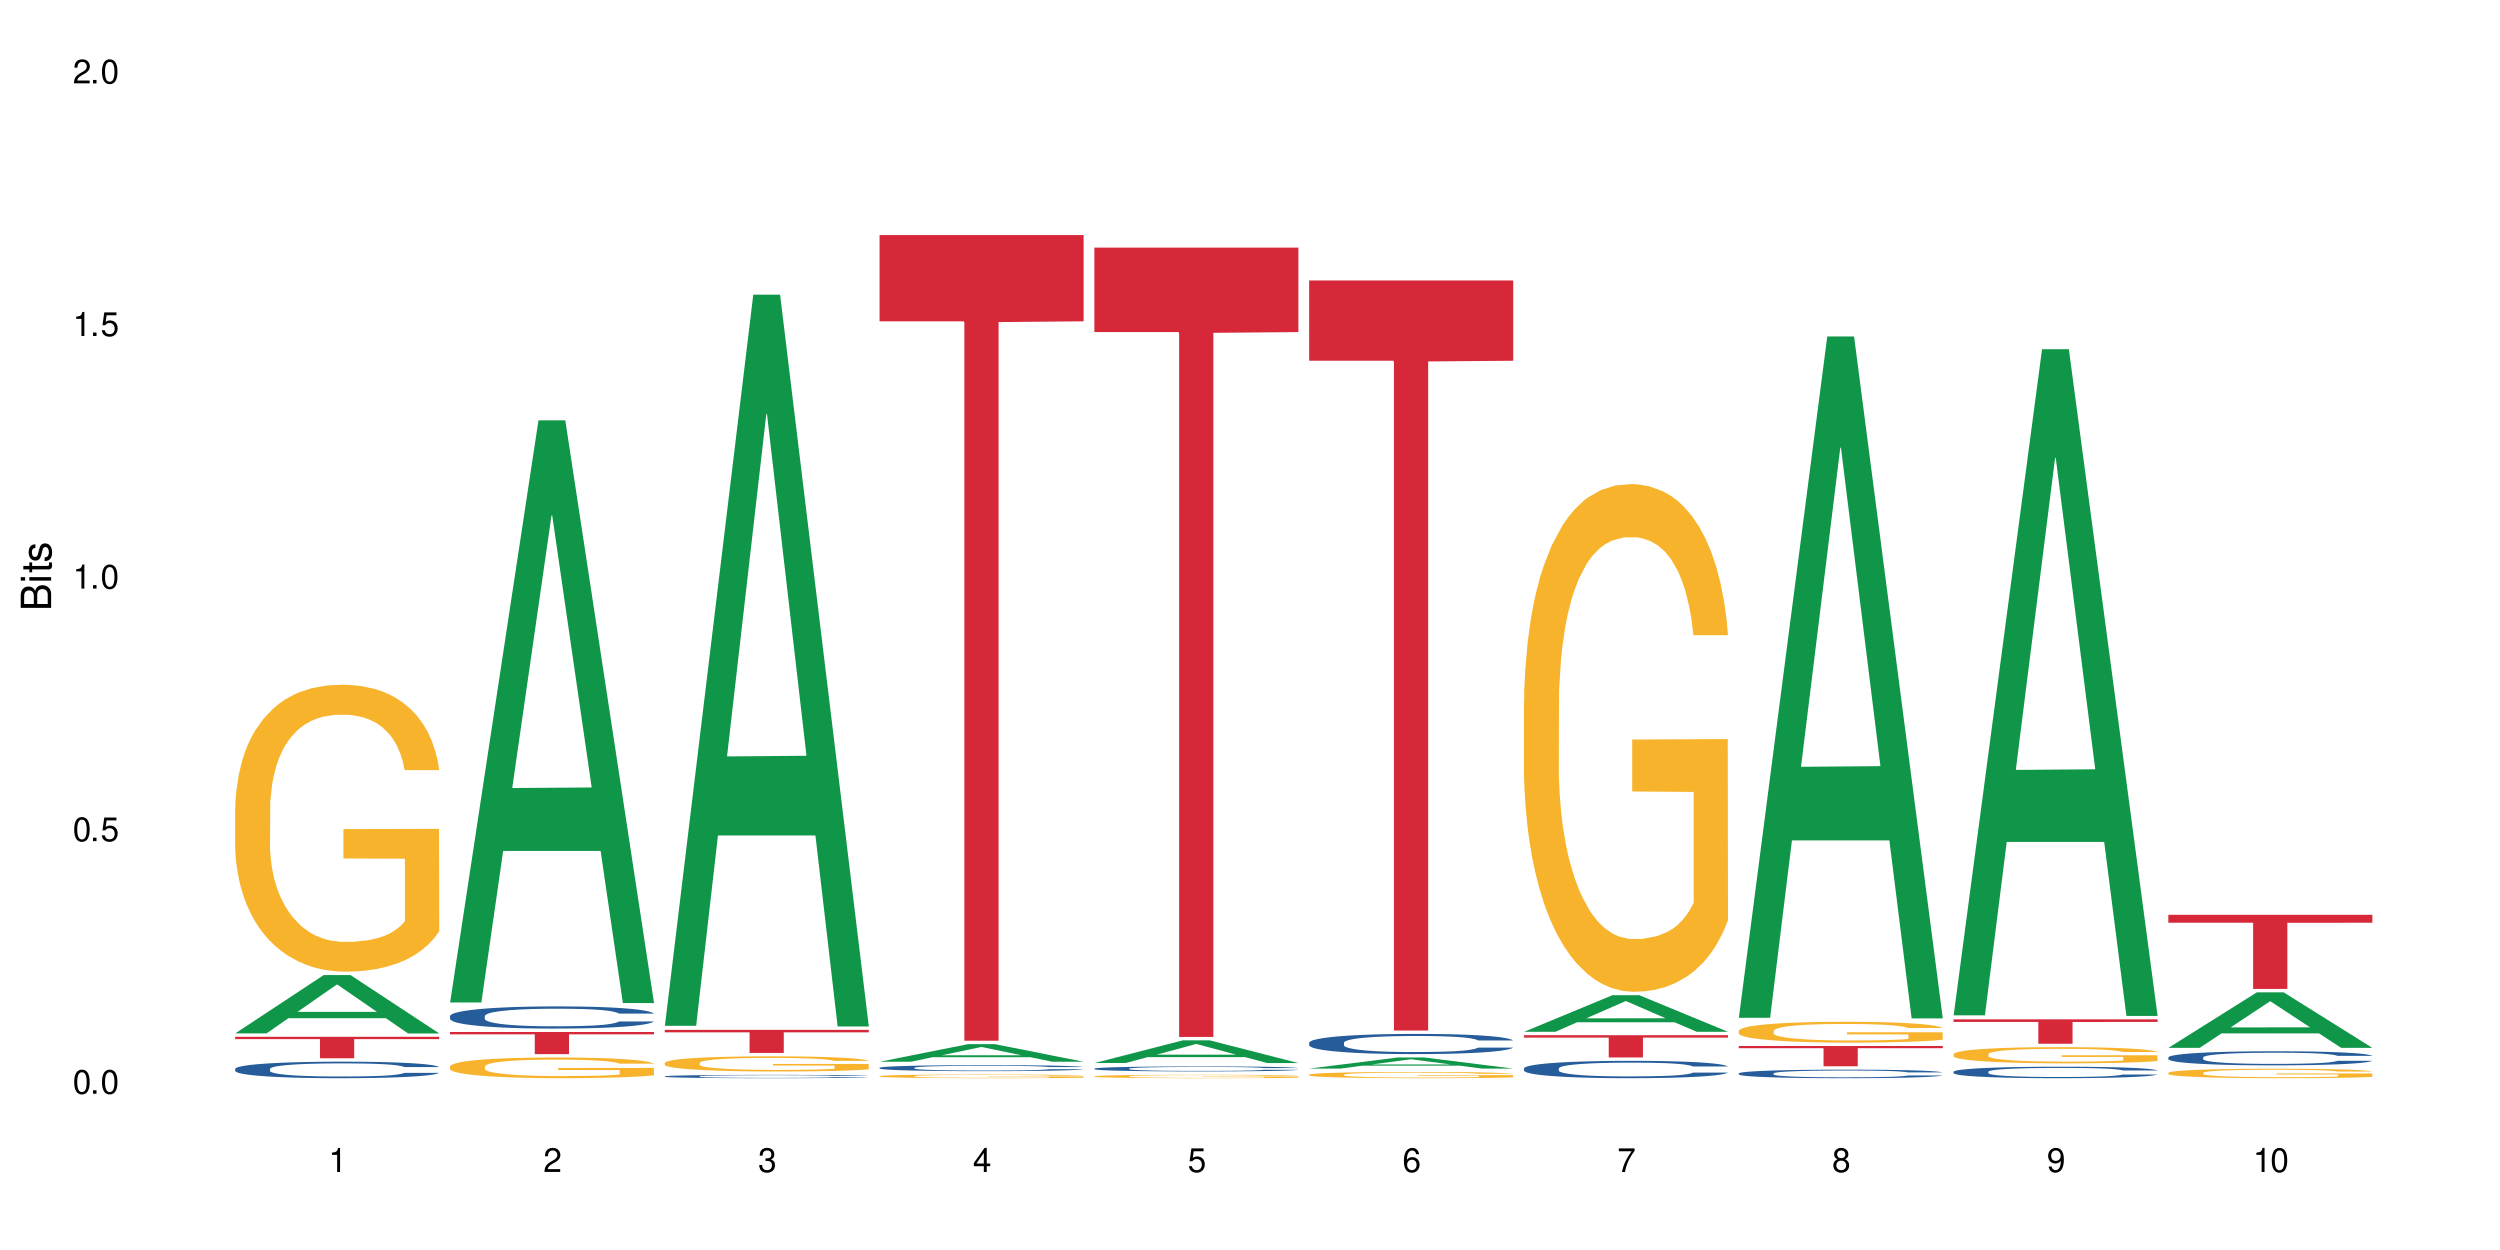
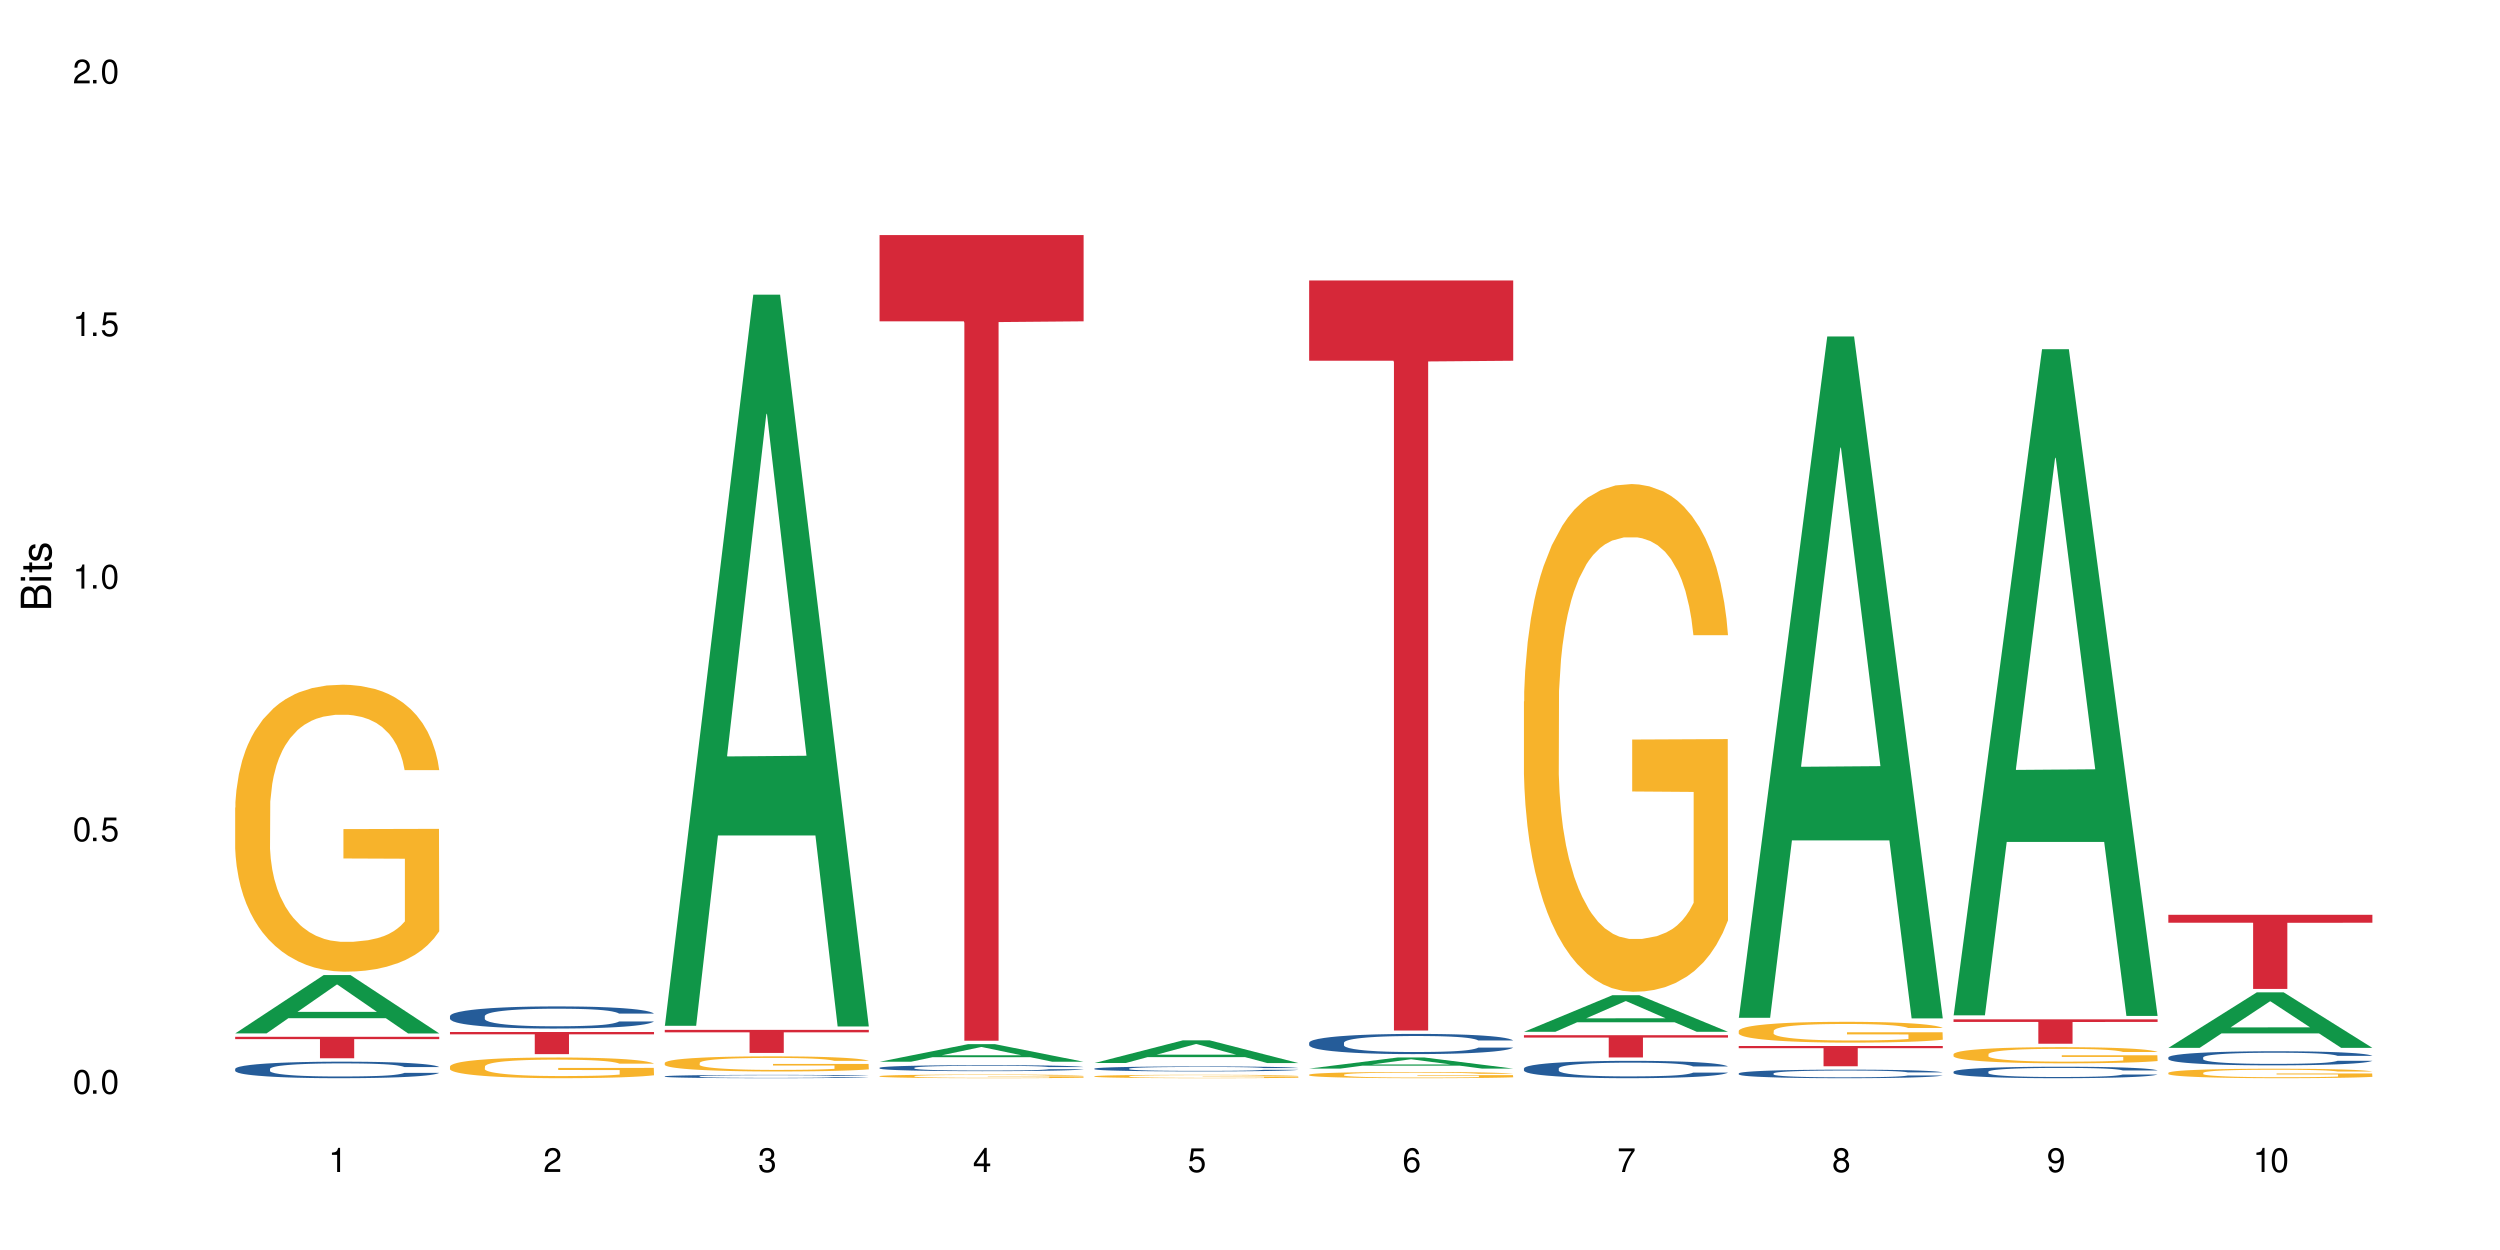
<svg xmlns="http://www.w3.org/2000/svg" xmlns:xlink="http://www.w3.org/1999/xlink" width="720" height="360" viewBox="0 0 720 360">
  <defs>
    <g>
      <g id="glyph-0-0">
</g>
      <g id="glyph-0-1">
        <path d="M 2.641 -6.938 C 2 -6.938 1.422 -6.656 1.078 -6.172 C 0.641 -5.562 0.406 -4.641 0.406 -3.359 C 0.406 -1.016 1.188 0.219 2.641 0.219 C 4.078 0.219 4.859 -1.016 4.859 -3.297 C 4.859 -4.641 4.656 -5.547 4.203 -6.172 C 3.844 -6.656 3.281 -6.938 2.641 -6.938 Z M 2.641 -6.188 C 3.547 -6.188 4 -5.25 4 -3.375 C 4 -1.406 3.562 -0.484 2.625 -0.484 C 1.734 -0.484 1.281 -1.438 1.281 -3.344 C 1.281 -5.25 1.734 -6.188 2.641 -6.188 Z M 2.641 -6.188 " />
      </g>
      <g id="glyph-0-2">
        <path d="M 1.828 -1 L 0.828 -1 L 0.828 0 L 1.828 0 Z M 1.828 -1 " />
      </g>
      <g id="glyph-0-3">
        <path d="M 4.562 -6.797 L 1.062 -6.797 L 0.547 -3.094 L 1.328 -3.094 C 1.719 -3.562 2.047 -3.734 2.578 -3.734 C 3.484 -3.734 4.062 -3.109 4.062 -2.094 C 4.062 -1.125 3.484 -0.531 2.578 -0.531 C 1.828 -0.531 1.375 -0.906 1.188 -1.672 L 0.328 -1.672 C 0.453 -1.109 0.547 -0.844 0.75 -0.594 C 1.125 -0.078 1.828 0.219 2.594 0.219 C 3.969 0.219 4.922 -0.781 4.922 -2.219 C 4.922 -3.562 4.031 -4.484 2.719 -4.484 C 2.25 -4.484 1.859 -4.359 1.469 -4.062 L 1.734 -5.969 L 4.562 -5.969 Z M 4.562 -6.797 " />
      </g>
      <g id="glyph-0-4">
        <path d="M 2.484 -4.938 L 2.484 0 L 3.328 0 L 3.328 -6.938 L 2.766 -6.938 C 2.469 -5.875 2.281 -5.734 0.984 -5.562 L 0.984 -4.938 Z M 2.484 -4.938 " />
      </g>
      <g id="glyph-0-5">
        <path d="M 4.859 -0.828 L 1.281 -0.828 C 1.359 -1.406 1.672 -1.781 2.5 -2.281 L 3.469 -2.828 C 4.406 -3.344 4.906 -4.062 4.906 -4.906 C 4.906 -5.484 4.672 -6.031 4.266 -6.406 C 3.859 -6.766 3.375 -6.938 2.719 -6.938 C 1.859 -6.938 1.219 -6.625 0.844 -6.031 C 0.609 -5.672 0.5 -5.234 0.484 -4.531 L 1.328 -4.531 C 1.359 -5.016 1.406 -5.281 1.531 -5.516 C 1.75 -5.938 2.188 -6.203 2.703 -6.203 C 3.469 -6.203 4.031 -5.641 4.031 -4.891 C 4.031 -4.344 3.719 -3.859 3.125 -3.516 L 2.234 -3 C 0.812 -2.172 0.406 -1.531 0.328 -0.016 L 4.859 -0.016 Z M 4.859 -0.828 " />
      </g>
      <g id="glyph-0-6">
        <path d="M 2.125 -3.188 L 2.578 -3.188 C 3.5 -3.188 3.984 -2.766 3.984 -1.922 C 3.984 -1.062 3.469 -0.531 2.594 -0.531 C 1.656 -0.531 1.203 -1 1.156 -2.016 L 0.312 -2.016 C 0.344 -1.453 0.438 -1.094 0.609 -0.781 C 0.953 -0.109 1.625 0.219 2.547 0.219 C 3.953 0.219 4.859 -0.625 4.859 -1.938 C 4.859 -2.828 4.516 -3.297 3.703 -3.594 C 4.344 -3.844 4.656 -4.328 4.656 -5.031 C 4.656 -6.219 3.875 -6.938 2.578 -6.938 C 1.203 -6.938 0.484 -6.172 0.453 -4.703 L 1.297 -4.703 C 1.312 -5.125 1.344 -5.359 1.453 -5.578 C 1.641 -5.969 2.062 -6.203 2.594 -6.203 C 3.344 -6.203 3.797 -5.75 3.797 -5 C 3.797 -4.516 3.609 -4.219 3.25 -4.047 C 3.016 -3.953 2.703 -3.922 2.125 -3.906 Z M 2.125 -3.188 " />
      </g>
      <g id="glyph-0-7">
        <path d="M 3.141 -1.672 L 3.141 0 L 3.984 0 L 3.984 -1.672 L 4.984 -1.672 L 4.984 -2.438 L 3.984 -2.438 L 3.984 -6.938 L 3.359 -6.938 L 0.266 -2.578 L 0.266 -1.672 Z M 3.141 -2.438 L 1 -2.438 L 3.141 -5.5 Z M 3.141 -2.438 " />
      </g>
      <g id="glyph-0-8">
        <path d="M 4.781 -5.125 C 4.609 -6.266 3.891 -6.938 2.844 -6.938 C 2.094 -6.938 1.422 -6.578 1.031 -5.953 C 0.594 -5.266 0.406 -4.422 0.406 -3.172 C 0.406 -2 0.578 -1.25 0.984 -0.641 C 1.359 -0.078 1.953 0.219 2.703 0.219 C 3.984 0.219 4.922 -0.75 4.922 -2.094 C 4.922 -3.375 4.062 -4.281 2.844 -4.281 C 2.172 -4.281 1.641 -4.031 1.281 -3.516 C 1.281 -5.234 1.828 -6.188 2.797 -6.188 C 3.391 -6.188 3.797 -5.797 3.938 -5.125 Z M 2.734 -3.531 C 3.547 -3.531 4.062 -2.953 4.062 -2.031 C 4.062 -1.156 3.484 -0.531 2.703 -0.531 C 1.922 -0.531 1.328 -1.188 1.328 -2.078 C 1.328 -2.938 1.906 -3.531 2.734 -3.531 Z M 2.734 -3.531 " />
      </g>
      <g id="glyph-0-9">
        <path d="M 4.984 -6.797 L 0.438 -6.797 L 0.438 -5.969 L 4.109 -5.969 C 2.5 -3.656 1.828 -2.234 1.328 0 L 2.219 0 C 2.594 -2.172 3.453 -4.047 4.984 -6.094 Z M 4.984 -6.797 " />
      </g>
      <g id="glyph-0-10">
        <path d="M 3.75 -3.656 C 4.469 -4.094 4.688 -4.438 4.688 -5.078 C 4.688 -6.172 3.844 -6.938 2.641 -6.938 C 1.438 -6.938 0.594 -6.172 0.594 -5.094 C 0.594 -4.438 0.812 -4.094 1.516 -3.656 C 0.734 -3.266 0.359 -2.703 0.359 -1.922 C 0.359 -0.656 1.281 0.219 2.641 0.219 C 3.984 0.219 4.922 -0.656 4.922 -1.922 C 4.922 -2.703 4.531 -3.266 3.75 -3.656 Z M 2.641 -6.188 C 3.359 -6.188 3.812 -5.75 3.812 -5.062 C 3.812 -4.406 3.344 -3.984 2.641 -3.984 C 1.922 -3.984 1.453 -4.406 1.453 -5.078 C 1.453 -5.75 1.922 -6.188 2.641 -6.188 Z M 2.641 -3.266 C 3.484 -3.266 4.062 -2.719 4.062 -1.906 C 4.062 -1.078 3.484 -0.531 2.625 -0.531 C 1.797 -0.531 1.219 -1.094 1.219 -1.906 C 1.219 -2.719 1.781 -3.266 2.641 -3.266 Z M 2.641 -3.266 " />
      </g>
      <g id="glyph-0-11">
        <path d="M 0.516 -1.578 C 0.672 -0.453 1.406 0.219 2.438 0.219 C 3.188 0.219 3.859 -0.141 4.266 -0.766 C 4.688 -1.453 4.891 -2.297 4.891 -3.547 C 4.891 -4.719 4.703 -5.453 4.312 -6.078 C 3.938 -6.641 3.344 -6.938 2.594 -6.938 C 1.297 -6.938 0.359 -5.969 0.359 -4.625 C 0.359 -3.344 1.234 -2.453 2.453 -2.453 C 3.094 -2.453 3.578 -2.672 4.016 -3.203 C 4 -1.484 3.469 -0.531 2.5 -0.531 C 1.906 -0.531 1.484 -0.906 1.359 -1.578 Z M 2.578 -6.203 C 3.375 -6.203 3.969 -5.531 3.969 -4.641 C 3.969 -3.797 3.391 -3.188 2.547 -3.188 C 1.734 -3.188 1.234 -3.766 1.234 -4.688 C 1.234 -5.562 1.797 -6.203 2.578 -6.203 Z M 2.578 -6.203 " />
      </g>
      <g id="glyph-1-0">
</g>
      <g id="glyph-1-1">
        <path d="M 0 -0.953 L 0 -4.891 C 0 -5.719 -0.234 -6.344 -0.734 -6.797 C -1.188 -7.234 -1.812 -7.469 -2.5 -7.469 C -3.547 -7.469 -4.188 -7 -4.625 -5.875 C -4.984 -6.688 -5.625 -7.094 -6.531 -7.094 C -7.172 -7.094 -7.734 -6.859 -8.141 -6.391 C -8.562 -5.922 -8.75 -5.344 -8.75 -4.5 L -8.75 -0.953 Z M -4.984 -2.062 L -7.766 -2.062 L -7.766 -4.219 C -7.766 -4.844 -7.688 -5.203 -7.453 -5.5 C -7.219 -5.812 -6.859 -5.969 -6.375 -5.969 C -5.891 -5.969 -5.531 -5.812 -5.297 -5.5 C -5.062 -5.203 -4.984 -4.844 -4.984 -4.219 Z M -0.984 -2.062 L -4 -2.062 L -4 -4.781 C -4 -5.766 -3.438 -6.359 -2.484 -6.359 C -1.547 -6.359 -0.984 -5.766 -0.984 -4.781 Z M -0.984 -2.062 " />
      </g>
      <g id="glyph-1-2">
        <path d="M -6.281 -1.797 L -6.281 -0.797 L 0 -0.797 L 0 -1.797 Z M -8.75 -1.797 L -8.75 -0.797 L -7.484 -0.797 L -7.484 -1.797 Z M -8.75 -1.797 " />
      </g>
      <g id="glyph-1-3">
        <path d="M -6.281 -3.047 L -6.281 -2.016 L -8.016 -2.016 L -8.016 -1.016 L -6.281 -1.016 L -6.281 -0.172 L -5.469 -0.172 L -5.469 -1.016 L -0.719 -1.016 C -0.078 -1.016 0.281 -1.453 0.281 -2.234 C 0.281 -2.5 0.25 -2.719 0.188 -3.047 L -0.641 -3.047 C -0.609 -2.906 -0.594 -2.766 -0.594 -2.562 C -0.594 -2.141 -0.719 -2.016 -1.156 -2.016 L -5.469 -2.016 L -5.469 -3.047 Z M -6.281 -3.047 " />
      </g>
      <g id="glyph-1-4">
        <path d="M -4.531 -5.25 C -5.766 -5.25 -6.469 -4.422 -6.469 -2.969 C -6.469 -1.516 -5.719 -0.562 -4.547 -0.562 C -3.562 -0.562 -3.094 -1.062 -2.734 -2.562 L -2.516 -3.484 C -2.344 -4.188 -2.094 -4.469 -1.641 -4.469 C -1.047 -4.469 -0.641 -3.875 -0.641 -3 C -0.641 -2.453 -0.797 -2 -1.062 -1.75 C -1.25 -1.594 -1.422 -1.531 -1.875 -1.469 L -1.875 -0.406 C -0.422 -0.453 0.281 -1.266 0.281 -2.922 C 0.281 -4.5 -0.5 -5.516 -1.719 -5.516 C -2.656 -5.516 -3.172 -4.984 -3.469 -3.734 L -3.703 -2.766 C -3.891 -1.953 -4.156 -1.609 -4.594 -1.609 C -5.188 -1.609 -5.547 -2.125 -5.547 -2.938 C -5.547 -3.75 -5.203 -4.172 -4.531 -4.203 Z M -4.531 -5.25 " />
      </g>
    </g>
  </defs>
  <rect x="-72" y="-36" width="864" height="432" fill="rgb(100%, 100%, 100%)" fill-opacity="1" />
  <path fill-rule="nonzero" fill="rgb(6.275%, 58.824%, 28.235%)" fill-opacity="1" d="M 67.73 297.613 L 67.793 297.598 L 93.223 280.82 L 100.945 280.82 L 126.5 297.633 L 117.52 297.633 L 111.117 293.242 L 83.051 293.242 L 76.773 297.613 L 67.73 297.613 L 85.75 291.426 L 108.543 291.41 L 97.176 283.566 L 97.051 283.551 L 96.926 283.598 L 85.688 291.41 L 85.75 291.426 Z M 67.73 297.613 " />
  <path fill-rule="nonzero" fill="rgb(14.51%, 36.078%, 60%)" fill-opacity="1" d="M 67.73 307.836 L 67.801 307.832 L 67.801 307.727 L 68.02 307.562 L 68.52 307.352 L 69.02 307.207 L 70.312 306.953 L 72.102 306.703 L 73.965 306.512 L 75.328 306.402 L 76.547 306.312 L 79.34 306.152 L 81.133 306.07 L 83.066 305.996 L 85.434 305.922 L 87.152 305.879 L 91.023 305.809 L 93.891 305.777 L 96.113 305.766 L 100.914 305.766 L 103.781 305.785 L 105.859 305.805 L 108.152 305.84 L 110.086 305.879 L 113.457 305.973 L 116.465 306.098 L 117.828 306.164 L 119.977 306.301 L 121.625 306.43 L 122.773 306.543 L 124.062 306.703 L 125.207 306.898 L 126.07 307.121 L 126.5 307.309 L 116.465 307.309 L 115.965 307.137 L 115.391 307 L 114.316 306.82 L 113.238 306.695 L 111.734 306.57 L 110.375 306.488 L 108.512 306.406 L 106.863 306.352 L 105.141 306.312 L 103.492 306.289 L 100.34 306.262 L 96.684 306.262 L 95.324 306.27 L 92.527 306.305 L 91.023 306.336 L 88.871 306.395 L 87.367 306.453 L 85.578 306.539 L 84.359 306.613 L 82.852 306.727 L 81.777 306.828 L 80.559 306.969 L 79.844 307.078 L 79.199 307.199 L 78.625 307.344 L 78.195 307.496 L 77.906 307.656 L 77.766 307.812 L 77.766 308.488 L 77.906 308.645 L 78.266 308.824 L 79.199 309.09 L 80.559 309.32 L 82.137 309.504 L 83.641 309.633 L 84.5 309.695 L 85.648 309.766 L 87.441 309.852 L 90.02 309.938 L 91.523 309.973 L 93.816 310.008 L 96.184 310.027 L 99.336 310.027 L 102.133 310.008 L 103.996 309.988 L 105.93 309.953 L 108.582 309.879 L 110.23 309.809 L 111.664 309.727 L 112.738 309.645 L 113.457 309.574 L 114.531 309.438 L 115.391 309.293 L 116.035 309.141 L 116.465 308.992 L 126.5 308.992 L 126.07 309.164 L 125.422 309.336 L 124.777 309.461 L 123.777 309.613 L 122.629 309.746 L 120.98 309.898 L 119.617 310 L 117.828 310.109 L 116.18 310.191 L 114.387 310.266 L 111.734 310.352 L 110.016 310.395 L 108.152 310.434 L 105.93 310.469 L 103.137 310.5 L 100.125 310.516 L 97.328 310.52 L 94.32 310.512 L 92.098 310.496 L 89.16 310.457 L 85.504 310.379 L 82.852 310.297 L 80.773 310.211 L 78.984 310.125 L 76.977 310.008 L 74.395 309.816 L 72.82 309.668 L 71.746 309.547 L 70.527 309.379 L 69.664 309.227 L 68.664 308.98 L 67.945 308.672 L 67.73 308.434 Z M 67.73 307.836 " />
  <path fill-rule="nonzero" fill="rgb(96.863%, 70.196%, 16.863%)" fill-opacity="1" d="M 67.73 232.594 L 67.801 232.516 L 67.801 231.008 L 68.09 227.609 L 68.805 222.93 L 69.738 219.082 L 70.742 216.062 L 71.387 214.477 L 72.461 212.215 L 73.395 210.551 L 75.758 207.156 L 78.77 203.984 L 80.418 202.625 L 82.281 201.344 L 84.93 199.91 L 86.148 199.383 L 89.875 198.172 L 94.105 197.418 L 98.762 197.191 L 100.914 197.27 L 103.852 197.57 L 107.863 198.398 L 110.16 199.156 L 111.949 199.91 L 113.812 200.891 L 116.105 202.402 L 118.258 204.211 L 119.977 206.023 L 121.695 208.289 L 123.129 210.703 L 124.348 213.344 L 125.422 216.516 L 126.07 219.156 L 126.5 221.801 L 116.535 221.801 L 115.965 219.156 L 115.32 217.121 L 114.242 214.629 L 113.168 212.816 L 112.094 211.383 L 110.086 209.422 L 108.367 208.211 L 106.215 207.156 L 104.137 206.477 L 101.773 206.023 L 100.34 205.871 L 96.543 205.871 L 93.102 206.402 L 91.094 207.004 L 89.66 207.609 L 87.656 208.742 L 86.438 209.648 L 85.719 210.25 L 83.57 212.59 L 82.137 214.703 L 81.348 216.137 L 80.344 218.402 L 79.629 220.441 L 78.84 223.461 L 78.41 225.723 L 77.836 230.855 L 77.766 244.445 L 77.98 247.312 L 78.41 250.406 L 78.984 253.125 L 79.844 255.992 L 80.703 258.18 L 82.207 261.125 L 83.496 263.086 L 84.5 264.371 L 86.438 266.41 L 87.227 267.09 L 89.09 268.445 L 91.023 269.504 L 93.387 270.41 L 95.18 270.863 L 98.047 271.238 L 101.703 271.238 L 106 270.785 L 108.727 270.184 L 110.59 269.578 L 111.809 269.051 L 113.312 268.219 L 114.387 267.465 L 115.391 266.637 L 116.609 265.352 L 116.609 247.312 L 98.906 247.238 L 98.906 238.781 L 126.426 238.707 L 126.5 268.219 L 124.992 270.258 L 123.129 272.219 L 121.34 273.73 L 119.477 275.012 L 116.824 276.449 L 114.672 277.352 L 111.375 278.41 L 108.367 279.09 L 105.215 279.543 L 102.418 279.77 L 99.121 279.844 L 96.184 279.691 L 93.031 279.242 L 90.52 278.637 L 88.227 277.883 L 85.934 276.902 L 83.066 275.316 L 81.203 274.031 L 79.27 272.445 L 77.336 270.559 L 75.613 268.523 L 74.469 266.938 L 73.32 265.125 L 72.102 262.859 L 70.957 260.293 L 70.098 257.953 L 69.309 255.312 L 68.734 252.82 L 68.16 249.426 L 67.875 246.707 L 67.73 244.367 Z M 67.73 232.594 " />
  <path fill-rule="nonzero" fill="rgb(83.922%, 15.686%, 22.353%)" fill-opacity="1" d="M 67.73 298.605 L 126.5 298.605 L 126.5 299.27 L 102.008 299.273 L 102.008 304.789 L 92.152 304.789 L 92.152 299.281 L 92.008 299.27 L 67.73 299.27 Z M 67.73 298.605 " />
-   <path fill-rule="nonzero" fill="rgb(6.275%, 58.824%, 28.235%)" fill-opacity="1" d="M 129.594 288.719 L 129.656 288.559 L 155.082 121.051 L 162.805 121.051 L 188.359 288.875 L 179.383 288.875 L 172.977 245.066 L 144.91 245.066 L 138.633 288.719 L 129.594 288.719 L 147.613 226.945 L 170.402 226.789 L 159.039 148.469 L 158.914 148.312 L 158.789 148.785 L 147.547 226.789 L 147.613 226.945 Z M 129.594 288.719 " />
  <path fill-rule="nonzero" fill="rgb(14.51%, 36.078%, 60%)" fill-opacity="1" d="M 129.594 292.625 L 129.664 292.621 L 129.664 292.48 L 129.879 292.258 L 130.379 291.98 L 130.883 291.785 L 132.172 291.441 L 133.965 291.109 L 135.828 290.852 L 137.188 290.703 L 138.406 290.586 L 141.203 290.367 L 142.992 290.258 L 144.93 290.16 L 147.293 290.059 L 149.016 290 L 152.883 289.906 L 155.75 289.867 L 157.973 289.852 L 162.773 289.852 L 165.641 289.875 L 167.719 289.902 L 170.012 289.949 L 171.949 290 L 175.316 290.129 L 178.324 290.293 L 179.688 290.387 L 181.836 290.566 L 183.484 290.742 L 184.633 290.895 L 185.922 291.109 L 187.07 291.371 L 187.93 291.668 L 188.359 291.922 L 178.324 291.922 L 177.824 291.688 L 177.25 291.508 L 176.176 291.266 L 175.102 291.098 L 173.598 290.93 L 172.234 290.816 L 170.371 290.707 L 168.723 290.637 L 167.004 290.586 L 165.355 290.551 L 162.199 290.516 L 158.547 290.516 L 157.184 290.527 L 154.391 290.574 L 152.883 290.613 L 150.734 290.695 L 149.23 290.77 L 147.438 290.887 L 146.219 290.988 L 144.715 291.141 L 143.641 291.273 L 142.422 291.465 L 141.703 291.609 L 141.059 291.773 L 140.484 291.969 L 140.055 292.172 L 139.77 292.387 L 139.625 292.598 L 139.625 293.5 L 139.77 293.711 L 140.129 293.957 L 141.059 294.312 L 142.422 294.621 L 143.996 294.867 L 145.504 295.039 L 146.363 295.121 L 147.508 295.215 L 149.301 295.332 L 151.879 295.449 L 153.387 295.496 L 155.68 295.543 L 158.043 295.566 L 161.199 295.566 L 163.992 295.543 L 165.855 295.512 L 167.789 295.465 L 170.441 295.367 L 172.09 295.273 L 173.523 295.164 L 174.598 295.051 L 175.316 294.957 L 176.391 294.777 L 177.25 294.578 L 177.895 294.375 L 178.324 294.176 L 188.359 294.176 L 187.93 294.41 L 187.285 294.637 L 186.641 294.809 L 185.637 295.012 L 184.488 295.191 L 182.84 295.395 L 181.48 295.531 L 179.688 295.676 L 178.039 295.785 L 176.246 295.887 L 173.598 296.004 L 171.875 296.062 L 170.012 296.113 L 167.789 296.16 L 164.996 296.199 L 161.984 296.223 L 159.191 296.23 L 156.18 296.219 L 153.957 296.195 L 151.02 296.145 L 147.367 296.039 L 144.715 295.926 L 142.637 295.816 L 140.844 295.699 L 138.836 295.543 L 136.258 295.285 L 134.68 295.086 L 133.605 294.926 L 132.387 294.695 L 131.527 294.492 L 130.523 294.164 L 129.809 293.75 L 129.594 293.43 Z M 129.594 292.625 " />
  <path fill-rule="nonzero" fill="rgb(96.863%, 70.196%, 16.863%)" fill-opacity="1" d="M 129.594 307.113 L 129.664 307.105 L 129.664 306.996 L 129.949 306.754 L 130.668 306.414 L 131.598 306.137 L 132.602 305.918 L 133.246 305.805 L 134.32 305.641 L 135.254 305.52 L 137.617 305.277 L 140.629 305.047 L 142.277 304.949 L 144.141 304.855 L 146.793 304.754 L 148.012 304.715 L 151.738 304.629 L 155.965 304.574 L 160.625 304.559 L 162.773 304.562 L 165.711 304.586 L 169.727 304.645 L 172.02 304.699 L 173.812 304.754 L 175.676 304.824 L 177.969 304.934 L 180.117 305.062 L 181.836 305.195 L 183.559 305.359 L 184.992 305.531 L 186.211 305.723 L 187.285 305.953 L 187.93 306.141 L 188.359 306.332 L 178.398 306.332 L 177.824 306.141 L 177.18 305.996 L 176.105 305.816 L 175.031 305.684 L 173.953 305.582 L 171.949 305.441 L 170.227 305.352 L 168.078 305.277 L 166 305.227 L 163.633 305.195 L 162.199 305.184 L 158.402 305.184 L 154.961 305.223 L 152.957 305.266 L 151.523 305.309 L 149.516 305.391 L 148.297 305.457 L 147.582 305.5 L 145.43 305.668 L 143.996 305.82 L 143.207 305.926 L 142.207 306.086 L 141.488 306.234 L 140.699 306.453 L 140.27 306.617 L 139.695 306.988 L 139.625 307.969 L 139.84 308.172 L 140.27 308.398 L 140.844 308.594 L 141.703 308.801 L 142.562 308.957 L 144.07 309.172 L 145.359 309.312 L 146.363 309.406 L 148.297 309.551 L 149.086 309.602 L 150.949 309.699 L 152.883 309.773 L 155.25 309.84 L 157.039 309.871 L 159.906 309.898 L 163.562 309.898 L 167.863 309.867 L 170.586 309.824 L 172.449 309.781 L 173.668 309.742 L 175.172 309.684 L 176.246 309.629 L 177.25 309.566 L 178.469 309.477 L 178.469 308.172 L 160.766 308.168 L 160.766 307.559 L 188.289 307.555 L 188.359 309.684 L 186.855 309.828 L 184.992 309.973 L 183.199 310.078 L 181.336 310.172 L 178.684 310.277 L 176.535 310.34 L 173.238 310.418 L 170.227 310.465 L 167.074 310.5 L 164.277 310.516 L 160.984 310.52 L 158.043 310.512 L 154.891 310.477 L 152.383 310.434 L 150.09 310.379 L 147.797 310.309 L 144.93 310.195 L 143.066 310.102 L 141.129 309.988 L 139.195 309.852 L 137.477 309.703 L 136.328 309.59 L 135.184 309.461 L 133.965 309.297 L 132.816 309.109 L 131.957 308.941 L 131.168 308.75 L 130.594 308.57 L 130.023 308.328 L 129.734 308.129 L 129.594 307.961 Z M 129.594 307.113 " />
  <path fill-rule="nonzero" fill="rgb(83.922%, 15.686%, 22.353%)" fill-opacity="1" d="M 129.594 297.207 L 188.359 297.207 L 188.359 297.887 L 163.867 297.895 L 163.867 303.582 L 154.012 303.582 L 154.012 297.898 L 153.871 297.887 L 129.594 297.887 Z M 129.594 297.207 " />
  <path fill-rule="nonzero" fill="rgb(6.275%, 58.824%, 28.235%)" fill-opacity="1" d="M 191.453 295.43 L 191.516 295.23 L 216.945 84.863 L 224.668 84.863 L 250.219 295.629 L 241.242 295.629 L 234.84 240.609 L 206.773 240.609 L 200.492 295.43 L 191.453 295.43 L 209.473 217.852 L 232.266 217.656 L 220.898 119.297 L 220.773 119.102 L 220.648 119.695 L 209.41 217.656 L 209.473 217.852 Z M 191.453 295.43 " />
  <path fill-rule="nonzero" fill="rgb(14.51%, 36.078%, 60%)" fill-opacity="1" d="M 191.453 309.98 L 191.523 309.98 L 191.523 309.957 L 191.738 309.926 L 192.242 309.883 L 192.742 309.855 L 194.031 309.801 L 195.824 309.754 L 197.688 309.715 L 199.051 309.691 L 200.27 309.672 L 203.062 309.641 L 204.855 309.625 L 206.789 309.609 L 209.156 309.594 L 210.875 309.586 L 214.746 309.57 L 217.613 309.566 L 219.832 309.562 L 224.637 309.562 L 227.5 309.566 L 229.582 309.57 L 231.875 309.578 L 233.809 309.586 L 237.176 309.605 L 240.188 309.629 L 241.547 309.645 L 243.699 309.672 L 245.348 309.695 L 246.492 309.719 L 247.785 309.754 L 248.93 309.793 L 249.789 309.836 L 250.219 309.875 L 240.188 309.875 L 239.684 309.84 L 239.113 309.812 L 238.035 309.777 L 236.961 309.75 L 235.457 309.727 L 234.094 309.707 L 232.23 309.691 L 230.582 309.68 L 228.863 309.672 L 227.215 309.668 L 224.062 309.664 L 219.043 309.664 L 216.25 309.672 L 214.746 309.676 L 212.594 309.691 L 211.09 309.703 L 209.297 309.719 L 208.078 309.734 L 206.574 309.758 L 205.5 309.777 L 204.281 309.805 L 203.566 309.828 L 202.918 309.852 L 202.348 309.879 L 201.918 309.91 L 201.629 309.945 L 201.484 309.977 L 201.484 310.109 L 201.629 310.145 L 201.988 310.18 L 202.918 310.234 L 204.281 310.281 L 205.859 310.316 L 207.363 310.344 L 208.223 310.355 L 209.371 310.367 L 211.16 310.387 L 213.742 310.402 L 215.246 310.41 L 217.539 310.418 L 219.906 310.422 L 223.059 310.422 L 225.852 310.418 L 227.715 310.414 L 229.652 310.406 L 232.305 310.391 L 233.953 310.379 L 235.387 310.359 L 236.461 310.344 L 237.176 310.332 L 238.254 310.305 L 239.113 310.273 L 239.758 310.242 L 240.188 310.211 L 250.219 310.211 L 249.789 310.246 L 249.145 310.281 L 248.5 310.309 L 247.496 310.34 L 246.352 310.363 L 244.703 310.395 L 243.34 310.418 L 241.547 310.438 L 239.898 310.453 L 238.109 310.469 L 235.457 310.488 L 233.738 310.496 L 231.875 310.504 L 229.652 310.512 L 226.855 310.516 L 223.848 310.52 L 218.043 310.52 L 215.82 310.516 L 212.883 310.508 L 209.227 310.492 L 206.574 310.477 L 204.496 310.457 L 202.703 310.441 L 200.699 310.418 L 198.117 310.379 L 196.543 310.348 L 195.465 310.324 L 194.246 310.289 L 193.387 310.262 L 192.383 310.211 L 191.668 310.148 L 191.453 310.102 Z M 191.453 309.98 " />
  <path fill-rule="nonzero" fill="rgb(96.863%, 70.196%, 16.863%)" fill-opacity="1" d="M 191.453 306.094 L 191.523 306.09 L 191.523 306.012 L 191.812 305.832 L 192.527 305.586 L 193.461 305.383 L 194.461 305.223 L 195.109 305.137 L 196.184 305.02 L 197.113 304.93 L 199.48 304.754 L 202.488 304.586 L 204.137 304.512 L 206 304.445 L 208.652 304.371 L 209.871 304.344 L 213.598 304.277 L 217.828 304.238 L 222.484 304.227 L 224.637 304.23 L 227.574 304.246 L 231.586 304.289 L 233.879 304.328 L 235.672 304.371 L 237.535 304.422 L 239.828 304.5 L 241.98 304.598 L 243.699 304.691 L 245.418 304.812 L 246.852 304.938 L 248.07 305.078 L 249.145 305.246 L 249.789 305.387 L 250.219 305.523 L 240.258 305.523 L 239.684 305.387 L 239.039 305.277 L 237.965 305.145 L 236.891 305.051 L 235.816 304.977 L 233.809 304.871 L 232.09 304.809 L 229.938 304.754 L 227.859 304.715 L 225.496 304.691 L 224.062 304.684 L 220.262 304.684 L 216.824 304.711 L 214.816 304.742 L 213.383 304.777 L 211.375 304.836 L 210.156 304.883 L 209.441 304.914 L 207.293 305.039 L 205.859 305.148 L 205.07 305.227 L 204.066 305.344 L 203.348 305.453 L 202.562 305.613 L 202.133 305.73 L 201.559 306.004 L 201.484 306.719 L 201.703 306.871 L 202.133 307.035 L 202.703 307.176 L 203.566 307.328 L 204.426 307.445 L 205.93 307.602 L 207.219 307.703 L 208.223 307.77 L 210.156 307.879 L 210.945 307.914 L 212.809 307.984 L 214.746 308.043 L 217.109 308.09 L 218.902 308.113 L 221.77 308.133 L 225.422 308.133 L 229.723 308.109 L 232.445 308.078 L 234.309 308.047 L 235.527 308.02 L 237.035 307.973 L 238.109 307.934 L 239.113 307.891 L 240.332 307.824 L 240.332 306.871 L 222.629 306.867 L 222.629 306.422 L 250.148 306.418 L 250.219 307.973 L 248.715 308.082 L 246.852 308.184 L 245.059 308.266 L 243.195 308.332 L 240.547 308.41 L 238.395 308.457 L 235.098 308.512 L 232.09 308.547 L 228.934 308.57 L 226.141 308.582 L 222.844 308.586 L 219.906 308.578 L 216.75 308.555 L 214.242 308.523 L 211.949 308.484 L 209.656 308.434 L 206.789 308.348 L 204.926 308.281 L 202.992 308.199 L 201.055 308.098 L 199.336 307.992 L 198.191 307.906 L 197.043 307.812 L 195.824 307.691 L 194.68 307.555 L 193.816 307.434 L 193.031 307.293 L 192.457 307.16 L 191.883 306.984 L 191.598 306.84 L 191.453 306.715 Z M 191.453 306.094 " />
  <path fill-rule="nonzero" fill="rgb(83.922%, 15.686%, 22.353%)" fill-opacity="1" d="M 191.453 296.602 L 250.219 296.602 L 250.219 297.312 L 225.727 297.32 L 225.727 303.25 L 215.875 303.25 L 215.875 297.328 L 215.73 297.312 L 191.453 297.312 Z M 191.453 296.602 " />
-   <path fill-rule="nonzero" fill="rgb(6.275%, 58.824%, 28.235%)" fill-opacity="1" d="M 253.312 305.785 L 253.375 305.777 L 278.805 300.711 L 286.527 300.711 L 312.082 305.789 L 303.102 305.789 L 296.699 304.465 L 268.633 304.465 L 262.355 305.785 L 253.312 305.785 L 271.332 303.914 L 294.125 303.91 L 282.762 301.543 L 282.633 301.535 L 282.508 301.551 L 271.27 303.91 L 271.332 303.914 Z M 253.312 305.785 " />
+   <path fill-rule="nonzero" fill="rgb(6.275%, 58.824%, 28.235%)" fill-opacity="1" d="M 253.312 305.785 L 253.375 305.777 L 278.805 300.711 L 286.527 300.711 L 312.082 305.789 L 303.102 305.789 L 296.699 304.465 L 268.633 304.465 L 262.355 305.785 L 253.312 305.785 L 271.332 303.914 L 294.125 303.91 L 282.762 301.543 L 282.633 301.535 L 282.508 301.551 L 271.27 303.91 L 271.332 303.914 Z " />
  <path fill-rule="nonzero" fill="rgb(14.51%, 36.078%, 60%)" fill-opacity="1" d="M 253.312 307.516 L 253.387 307.516 L 253.387 307.477 L 253.602 307.418 L 254.102 307.34 L 254.605 307.289 L 255.895 307.195 L 257.684 307.105 L 259.547 307.035 L 260.91 306.996 L 262.129 306.965 L 264.922 306.906 L 266.715 306.875 L 268.652 306.848 L 271.016 306.82 L 272.734 306.805 L 276.605 306.781 L 279.473 306.77 L 281.695 306.762 L 286.496 306.762 L 289.363 306.77 L 291.441 306.777 L 293.734 306.789 L 295.668 306.805 L 299.039 306.84 L 302.047 306.883 L 303.41 306.91 L 305.559 306.957 L 307.207 307.004 L 308.355 307.047 L 309.645 307.105 L 310.793 307.176 L 311.652 307.258 L 312.082 307.324 L 302.047 307.324 L 301.547 307.262 L 300.973 307.215 L 299.898 307.148 L 298.824 307.102 L 297.316 307.055 L 295.957 307.027 L 294.094 306.996 L 292.445 306.977 L 290.723 306.965 L 289.074 306.953 L 285.922 306.945 L 280.906 306.945 L 278.109 306.961 L 276.605 306.973 L 274.457 306.992 L 272.949 307.016 L 271.16 307.047 L 269.941 307.07 L 268.434 307.113 L 267.359 307.148 L 266.141 307.203 L 265.426 307.242 L 264.781 307.285 L 264.207 307.34 L 263.777 307.395 L 263.492 307.453 L 263.348 307.508 L 263.348 307.754 L 263.492 307.812 L 263.848 307.879 L 264.781 307.977 L 266.141 308.059 L 267.719 308.125 L 269.223 308.172 L 270.082 308.195 L 271.23 308.219 L 273.023 308.25 L 275.602 308.285 L 277.105 308.297 L 279.402 308.309 L 281.766 308.316 L 284.918 308.316 L 287.715 308.309 L 289.578 308.301 L 291.512 308.289 L 294.164 308.262 L 295.812 308.234 L 297.246 308.207 L 298.32 308.176 L 299.039 308.152 L 300.113 308.102 L 300.973 308.047 L 301.617 307.992 L 302.047 307.938 L 312.082 307.938 L 311.652 308 L 311.008 308.062 L 310.363 308.109 L 309.359 308.164 L 308.211 308.215 L 306.562 308.27 L 305.203 308.305 L 303.41 308.344 L 301.762 308.375 L 299.969 308.402 L 297.316 308.434 L 295.598 308.449 L 293.734 308.465 L 291.512 308.477 L 288.719 308.488 L 285.707 308.492 L 282.914 308.496 L 279.902 308.492 L 277.68 308.484 L 274.742 308.473 L 271.086 308.445 L 268.434 308.414 L 266.355 308.383 L 264.566 308.352 L 262.559 308.309 L 259.98 308.238 L 258.402 308.184 L 257.328 308.141 L 256.109 308.078 L 255.25 308.023 L 254.246 307.934 L 253.527 307.824 L 253.312 307.734 Z M 253.312 307.516 " />
  <path fill-rule="nonzero" fill="rgb(96.863%, 70.196%, 16.863%)" fill-opacity="1" d="M 253.312 309.922 L 253.387 309.918 L 253.387 309.902 L 253.672 309.855 L 254.387 309.797 L 255.32 309.75 L 256.324 309.711 L 256.969 309.691 L 258.043 309.66 L 258.977 309.641 L 261.34 309.598 L 264.352 309.559 L 266 309.539 L 267.863 309.523 L 270.516 309.504 L 271.73 309.5 L 275.461 309.484 L 279.688 309.473 L 286.496 309.473 L 289.434 309.477 L 293.449 309.484 L 295.742 309.496 L 297.531 309.504 L 299.395 309.52 L 301.691 309.535 L 303.84 309.559 L 305.559 309.582 L 307.281 309.613 L 308.715 309.641 L 309.93 309.676 L 311.008 309.715 L 311.652 309.75 L 312.082 309.785 L 302.121 309.785 L 301.547 309.75 L 300.902 309.723 L 299.824 309.691 L 298.75 309.668 L 297.676 309.652 L 295.668 309.625 L 293.949 309.609 L 291.801 309.598 L 289.723 309.59 L 287.355 309.582 L 282.125 309.582 L 278.684 309.586 L 276.676 309.594 L 275.242 309.602 L 273.238 309.617 L 272.02 309.629 L 271.301 309.637 L 269.152 309.668 L 267.719 309.691 L 266.93 309.711 L 265.926 309.742 L 265.211 309.766 L 264.422 309.805 L 263.992 309.832 L 263.418 309.898 L 263.348 310.07 L 263.562 310.109 L 263.992 310.148 L 264.566 310.18 L 265.426 310.219 L 266.285 310.246 L 267.789 310.285 L 269.082 310.309 L 270.082 310.324 L 272.02 310.352 L 272.809 310.359 L 274.672 310.375 L 276.605 310.391 L 278.973 310.402 L 280.762 310.406 L 283.629 310.41 L 287.285 310.41 L 291.586 310.406 L 294.309 310.398 L 296.172 310.391 L 297.391 310.383 L 298.895 310.375 L 299.969 310.363 L 300.973 310.352 L 302.191 310.336 L 302.191 310.109 L 284.488 310.105 L 284.488 310 L 312.008 310 L 312.082 310.375 L 310.578 310.398 L 308.715 310.426 L 306.922 310.445 L 305.059 310.461 L 302.406 310.477 L 300.258 310.488 L 296.961 310.504 L 293.949 310.512 L 290.797 310.516 L 288 310.52 L 281.766 310.52 L 278.613 310.512 L 276.105 310.504 L 273.812 310.496 L 271.516 310.484 L 268.652 310.465 L 266.789 310.449 L 264.852 310.426 L 262.918 310.402 L 261.195 310.379 L 260.051 310.355 L 258.902 310.336 L 257.684 310.305 L 256.539 310.273 L 255.68 310.242 L 254.891 310.211 L 254.316 310.18 L 253.742 310.133 L 253.457 310.102 L 253.312 310.07 Z M 253.312 309.922 " />
  <path fill-rule="nonzero" fill="rgb(83.922%, 15.686%, 22.353%)" fill-opacity="1" d="M 253.312 67.703 L 312.082 67.703 L 312.082 92.539 L 287.59 92.758 L 287.59 299.738 L 277.734 299.738 L 277.734 92.977 L 277.594 92.539 L 253.312 92.539 Z M 253.312 67.703 " />
  <path fill-rule="nonzero" fill="rgb(6.275%, 58.824%, 28.235%)" fill-opacity="1" d="M 315.176 306.152 L 315.238 306.148 L 340.664 299.617 L 348.387 299.617 L 373.941 306.16 L 364.965 306.16 L 358.559 304.453 L 330.496 304.453 L 324.215 306.152 L 315.176 306.152 L 333.195 303.746 L 355.984 303.738 L 344.621 300.684 L 344.496 300.68 L 344.371 300.695 L 333.133 303.738 L 333.195 303.746 Z M 315.176 306.152 " />
  <path fill-rule="nonzero" fill="rgb(14.51%, 36.078%, 60%)" fill-opacity="1" d="M 315.176 307.758 L 315.246 307.754 L 315.246 307.723 L 315.461 307.676 L 315.961 307.613 L 316.465 307.57 L 317.754 307.492 L 319.547 307.418 L 321.41 307.359 L 322.77 307.324 L 323.988 307.301 L 326.785 307.25 L 328.578 307.227 L 330.512 307.203 L 332.875 307.184 L 334.598 307.168 L 338.465 307.148 L 341.332 307.141 L 343.555 307.137 L 348.355 307.137 L 351.223 307.141 L 353.301 307.148 L 355.594 307.156 L 357.531 307.168 L 360.898 307.199 L 363.91 307.234 L 365.27 307.254 L 367.422 307.297 L 369.07 307.336 L 370.215 307.367 L 371.504 307.418 L 372.652 307.477 L 373.512 307.543 L 373.941 307.598 L 363.91 307.598 L 363.406 307.547 L 362.832 307.508 L 361.758 307.453 L 360.684 307.414 L 359.18 307.379 L 357.816 307.352 L 355.953 307.328 L 354.305 307.312 L 352.586 307.301 L 350.938 307.293 L 347.785 307.285 L 342.766 307.285 L 339.973 307.297 L 338.465 307.305 L 336.316 307.324 L 334.812 307.34 L 333.02 307.367 L 331.801 307.391 L 330.297 307.426 L 329.223 307.453 L 328.004 307.496 L 327.285 307.531 L 326.641 307.566 L 326.066 307.609 L 325.637 307.656 L 325.352 307.703 L 325.207 307.75 L 325.207 307.953 L 325.352 308 L 325.711 308.055 L 326.641 308.133 L 328.004 308.203 L 329.578 308.258 L 331.086 308.297 L 331.945 308.316 L 333.09 308.336 L 334.883 308.363 L 337.465 308.391 L 338.969 308.398 L 341.262 308.41 L 343.625 308.414 L 346.781 308.414 L 349.574 308.41 L 351.438 308.402 L 353.375 308.395 L 356.023 308.371 L 357.672 308.352 L 359.105 308.324 L 360.184 308.301 L 360.898 308.281 L 361.973 308.238 L 362.832 308.195 L 363.48 308.148 L 363.91 308.105 L 373.941 308.105 L 373.512 308.156 L 372.867 308.207 L 372.223 308.246 L 371.219 308.293 L 370.07 308.332 L 368.422 308.379 L 367.062 308.406 L 365.27 308.441 L 363.621 308.465 L 361.832 308.488 L 359.18 308.512 L 357.457 308.527 L 355.594 308.539 L 353.375 308.551 L 350.578 308.559 L 347.57 308.562 L 344.773 308.566 L 341.762 308.562 L 339.543 308.559 L 336.602 308.543 L 332.949 308.52 L 330.297 308.496 L 328.219 308.473 L 326.426 308.445 L 324.418 308.41 L 321.84 308.352 L 320.262 308.309 L 319.188 308.273 L 317.969 308.223 L 317.109 308.176 L 316.105 308.102 L 315.391 308.008 L 315.176 307.938 Z M 315.176 307.758 " />
  <path fill-rule="nonzero" fill="rgb(96.863%, 70.196%, 16.863%)" fill-opacity="1" d="M 315.176 309.961 L 315.246 309.961 L 315.246 309.941 L 315.531 309.902 L 316.25 309.844 L 317.18 309.801 L 318.184 309.766 L 318.828 309.746 L 319.906 309.719 L 320.836 309.699 L 323.203 309.656 L 326.211 309.621 L 327.859 309.605 L 329.723 309.59 L 332.375 309.57 L 333.594 309.566 L 337.32 309.551 L 341.547 309.543 L 346.207 309.539 L 348.355 309.539 L 351.297 309.543 L 355.309 309.555 L 357.602 309.562 L 359.395 309.57 L 361.258 309.582 L 363.551 309.602 L 365.699 309.621 L 367.422 309.645 L 369.141 309.672 L 370.574 309.699 L 371.793 309.73 L 372.867 309.77 L 373.512 309.801 L 373.941 309.832 L 363.98 309.832 L 363.406 309.801 L 362.762 309.777 L 361.688 309.746 L 360.613 309.727 L 359.535 309.707 L 357.531 309.684 L 355.809 309.672 L 353.66 309.656 L 351.582 309.648 L 349.215 309.645 L 343.984 309.645 L 340.547 309.648 L 338.539 309.656 L 337.105 309.664 L 335.098 309.676 L 333.879 309.688 L 333.164 309.695 L 331.012 309.723 L 329.578 309.746 L 328.793 309.766 L 327.789 309.793 L 327.07 309.816 L 326.281 309.852 L 325.852 309.879 L 325.281 309.938 L 325.207 310.102 L 325.422 310.137 L 325.852 310.172 L 326.426 310.203 L 327.285 310.238 L 328.145 310.266 L 329.652 310.301 L 330.941 310.32 L 331.945 310.336 L 333.879 310.363 L 334.668 310.371 L 336.531 310.387 L 338.465 310.398 L 340.832 310.41 L 342.625 310.414 L 345.488 310.418 L 349.145 310.418 L 353.445 310.414 L 356.168 310.406 L 358.031 310.398 L 359.25 310.395 L 360.754 310.383 L 361.832 310.375 L 362.832 310.363 L 364.051 310.348 L 364.051 310.137 L 346.352 310.133 L 346.352 310.035 L 373.871 310.031 L 373.941 310.383 L 372.438 310.406 L 370.574 310.43 L 368.781 310.449 L 366.918 310.465 L 364.266 310.48 L 362.117 310.492 L 358.82 310.504 L 355.809 310.512 L 352.656 310.516 L 349.863 310.52 L 343.625 310.52 L 340.473 310.516 L 337.965 310.508 L 333.379 310.484 L 330.512 310.469 L 328.648 310.453 L 326.715 310.434 L 324.777 310.41 L 323.059 310.387 L 321.91 310.367 L 320.766 310.348 L 319.547 310.32 L 318.398 310.289 L 317.539 310.262 L 316.75 310.23 L 316.18 310.199 L 315.605 310.16 L 315.316 310.129 L 315.176 310.102 Z M 315.176 309.961 " />
-   <path fill-rule="nonzero" fill="rgb(83.922%, 15.686%, 22.353%)" fill-opacity="1" d="M 315.176 71.309 L 373.941 71.309 L 373.941 95.641 L 349.449 95.855 L 349.449 298.641 L 339.594 298.641 L 339.594 96.07 L 339.453 95.641 L 315.176 95.641 Z M 315.176 71.309 " />
  <path fill-rule="nonzero" fill="rgb(6.275%, 58.824%, 28.235%)" fill-opacity="1" d="M 377.035 307.75 L 377.098 307.746 L 402.527 304.559 L 410.25 304.559 L 435.805 307.754 L 426.824 307.754 L 420.422 306.918 L 392.355 306.918 L 386.078 307.75 L 377.035 307.75 L 395.055 306.574 L 417.848 306.57 L 406.48 305.078 L 406.355 305.078 L 406.23 305.086 L 394.992 306.57 L 395.055 306.574 Z M 377.035 307.75 " />
  <path fill-rule="nonzero" fill="rgb(14.51%, 36.078%, 60%)" fill-opacity="1" d="M 377.035 300.297 L 377.105 300.293 L 377.105 300.164 L 377.32 299.965 L 377.824 299.707 L 378.324 299.535 L 379.617 299.219 L 381.406 298.918 L 383.27 298.684 L 384.633 298.547 L 385.852 298.438 L 388.645 298.242 L 390.438 298.141 L 392.371 298.051 L 394.738 297.961 L 396.457 297.906 L 400.328 297.824 L 403.195 297.785 L 405.414 297.77 L 410.219 297.77 L 413.086 297.789 L 415.164 297.816 L 417.457 297.859 L 419.391 297.906 L 422.758 298.023 L 425.77 298.172 L 427.133 298.258 L 429.281 298.422 L 430.93 298.582 L 432.078 298.719 L 433.367 298.918 L 434.512 299.156 L 435.375 299.426 L 435.805 299.656 L 425.77 299.656 L 425.27 299.441 L 424.695 299.277 L 423.621 299.062 L 422.543 298.906 L 421.039 298.754 L 419.68 298.652 L 417.816 298.551 L 416.168 298.488 L 414.445 298.438 L 412.797 298.406 L 409.645 298.375 L 405.988 298.375 L 404.629 298.387 L 401.832 298.43 L 400.328 298.465 L 398.176 298.539 L 396.672 298.609 L 394.879 298.715 L 393.664 298.805 L 392.156 298.945 L 391.082 299.066 L 389.863 299.242 L 389.148 299.375 L 388.504 299.523 L 387.93 299.699 L 387.5 299.883 L 387.211 300.082 L 387.07 300.273 L 387.07 301.098 L 387.211 301.289 L 387.57 301.512 L 388.504 301.836 L 389.863 302.117 L 391.441 302.34 L 392.945 302.5 L 393.805 302.574 L 394.953 302.656 L 396.742 302.766 L 399.324 302.871 L 400.828 302.914 L 403.121 302.957 L 405.488 302.977 L 408.641 302.977 L 411.438 302.957 L 413.301 302.93 L 415.234 302.887 L 417.887 302.797 L 419.535 302.711 L 420.969 302.609 L 422.043 302.508 L 422.758 302.426 L 423.836 302.258 L 424.695 302.078 L 425.34 301.895 L 425.77 301.711 L 435.805 301.711 L 435.375 301.926 L 434.727 302.133 L 434.082 302.285 L 433.078 302.473 L 431.934 302.637 L 430.285 302.824 L 428.922 302.945 L 427.133 303.078 L 425.484 303.18 L 423.691 303.27 L 421.039 303.375 L 419.32 303.43 L 417.457 303.477 L 415.234 303.52 L 412.438 303.555 L 409.43 303.578 L 406.633 303.582 L 403.625 303.57 L 401.402 303.551 L 398.465 303.504 L 394.809 303.406 L 392.156 303.305 L 390.078 303.207 L 388.289 303.098 L 386.281 302.957 L 383.699 302.723 L 382.125 302.543 L 381.047 302.391 L 379.832 302.184 L 378.969 302 L 377.969 301.703 L 377.25 301.324 L 377.035 301.031 Z M 377.035 300.297 " />
  <path fill-rule="nonzero" fill="rgb(96.863%, 70.196%, 16.863%)" fill-opacity="1" d="M 377.035 309.496 L 377.105 309.496 L 377.105 309.461 L 377.395 309.387 L 378.109 309.285 L 379.043 309.203 L 380.047 309.137 L 380.691 309.102 L 381.766 309.055 L 382.695 309.02 L 385.062 308.945 L 388.07 308.875 L 389.719 308.848 L 391.582 308.82 L 394.234 308.789 L 395.453 308.777 L 399.18 308.75 L 403.41 308.734 L 408.066 308.727 L 410.219 308.73 L 413.156 308.738 L 417.168 308.754 L 419.461 308.77 L 421.254 308.789 L 423.117 308.809 L 425.41 308.84 L 427.562 308.879 L 429.281 308.922 L 431 308.969 L 432.434 309.023 L 433.652 309.078 L 434.727 309.148 L 435.375 309.203 L 435.805 309.262 L 425.84 309.262 L 425.27 309.203 L 424.621 309.16 L 423.547 309.105 L 422.473 309.066 L 421.398 309.035 L 419.391 308.992 L 417.672 308.969 L 415.52 308.945 L 413.441 308.93 L 411.078 308.922 L 409.645 308.918 L 405.848 308.918 L 402.406 308.93 L 400.398 308.941 L 398.965 308.953 L 396.961 308.98 L 395.742 309 L 395.023 309.012 L 392.875 309.062 L 391.441 309.109 L 390.652 309.141 L 389.648 309.188 L 388.934 309.234 L 388.145 309.297 L 387.715 309.348 L 387.141 309.457 L 387.07 309.754 L 387.285 309.816 L 387.715 309.883 L 388.289 309.941 L 389.148 310.004 L 390.008 310.051 L 391.512 310.113 L 392.801 310.156 L 393.805 310.184 L 395.742 310.23 L 396.527 310.246 L 398.391 310.273 L 400.328 310.297 L 402.691 310.316 L 404.484 310.328 L 407.352 310.336 L 411.008 310.336 L 415.305 310.324 L 418.031 310.312 L 419.895 310.297 L 421.109 310.285 L 422.617 310.27 L 423.691 310.254 L 424.695 310.234 L 425.914 310.207 L 425.914 309.816 L 408.211 309.812 L 408.211 309.629 L 435.73 309.629 L 435.805 310.27 L 434.297 310.312 L 432.434 310.355 L 430.645 310.387 L 428.781 310.418 L 426.129 310.449 L 423.977 310.469 L 420.68 310.488 L 417.672 310.504 L 414.52 310.516 L 411.723 310.52 L 405.488 310.52 L 402.336 310.508 L 399.824 310.496 L 397.531 310.48 L 395.238 310.457 L 392.371 310.422 L 390.508 310.395 L 388.574 310.359 L 386.641 310.32 L 384.918 310.277 L 383.773 310.242 L 382.625 310.203 L 381.406 310.152 L 380.262 310.098 L 379.398 310.047 L 378.613 309.988 L 378.039 309.934 L 377.465 309.863 L 377.18 309.801 L 377.035 309.75 Z M 377.035 309.496 " />
  <path fill-rule="nonzero" fill="rgb(83.922%, 15.686%, 22.353%)" fill-opacity="1" d="M 377.035 80.773 L 435.805 80.773 L 435.805 103.895 L 411.312 104.098 L 411.312 296.793 L 401.457 296.793 L 401.457 104.301 L 401.312 103.895 L 377.035 103.895 Z M 377.035 80.773 " />
  <path fill-rule="nonzero" fill="rgb(6.275%, 58.824%, 28.235%)" fill-opacity="1" d="M 438.895 297.16 L 438.957 297.148 L 464.387 286.613 L 472.109 286.613 L 497.664 297.168 L 488.688 297.168 L 482.281 294.414 L 454.215 294.414 L 447.938 297.16 L 438.895 297.16 L 456.914 293.273 L 479.707 293.266 L 468.344 288.34 L 468.219 288.328 L 468.09 288.359 L 456.852 293.266 L 456.914 293.273 Z M 438.895 297.16 " />
  <path fill-rule="nonzero" fill="rgb(14.51%, 36.078%, 60%)" fill-opacity="1" d="M 438.895 307.699 L 438.969 307.695 L 438.969 307.586 L 439.184 307.41 L 439.684 307.191 L 440.188 307.043 L 441.477 306.773 L 443.27 306.512 L 445.133 306.312 L 446.492 306.191 L 447.711 306.102 L 450.508 305.934 L 452.297 305.844 L 454.234 305.77 L 456.598 305.691 L 458.316 305.645 L 462.188 305.57 L 465.055 305.539 L 467.277 305.527 L 472.078 305.527 L 474.945 305.543 L 477.023 305.566 L 479.316 305.605 L 481.254 305.645 L 484.621 305.746 L 487.629 305.871 L 488.992 305.945 L 491.141 306.086 L 492.789 306.223 L 493.938 306.344 L 495.227 306.512 L 496.375 306.719 L 497.234 306.949 L 497.664 307.148 L 487.629 307.148 L 487.129 306.965 L 486.555 306.824 L 485.48 306.637 L 484.406 306.504 L 482.898 306.371 L 481.539 306.285 L 479.676 306.195 L 478.027 306.141 L 476.309 306.102 L 474.66 306.074 L 471.504 306.047 L 467.852 306.047 L 466.488 306.055 L 463.691 306.094 L 462.188 306.125 L 460.039 306.188 L 458.535 306.246 L 456.742 306.34 L 455.523 306.418 L 454.02 306.535 L 452.941 306.641 L 451.727 306.789 L 451.008 306.906 L 450.363 307.031 L 449.789 307.184 L 449.359 307.344 L 449.074 307.512 L 448.93 307.676 L 448.93 308.383 L 449.074 308.547 L 449.43 308.742 L 450.363 309.02 L 451.727 309.262 L 453.301 309.453 L 454.805 309.59 L 455.668 309.652 L 456.812 309.727 L 458.605 309.816 L 461.184 309.91 L 462.691 309.945 L 464.984 309.98 L 467.348 310 L 470.5 310 L 473.297 309.98 L 475.16 309.961 L 477.094 309.922 L 479.746 309.844 L 481.395 309.773 L 482.828 309.688 L 483.902 309.598 L 484.621 309.527 L 485.695 309.383 L 486.555 309.23 L 487.199 309.07 L 487.629 308.914 L 497.664 308.914 L 497.234 309.098 L 496.59 309.273 L 495.945 309.406 L 494.941 309.566 L 493.793 309.707 L 492.145 309.867 L 490.785 309.973 L 488.992 310.086 L 487.344 310.176 L 485.551 310.25 L 482.898 310.344 L 481.18 310.391 L 479.316 310.43 L 477.094 310.465 L 474.301 310.5 L 471.289 310.516 L 468.496 310.52 L 465.484 310.512 L 463.262 310.492 L 460.324 310.453 L 456.668 310.371 L 454.02 310.285 L 451.941 310.195 L 450.148 310.105 L 448.141 309.98 L 445.562 309.781 L 443.984 309.625 L 442.91 309.5 L 441.691 309.32 L 440.832 309.16 L 439.828 308.906 L 439.109 308.582 L 438.895 308.328 Z M 438.895 307.699 " />
  <path fill-rule="nonzero" fill="rgb(96.863%, 70.196%, 16.863%)" fill-opacity="1" d="M 438.895 202.039 L 438.969 201.902 L 438.969 199.234 L 439.254 193.223 L 439.973 184.945 L 440.902 178.133 L 441.906 172.789 L 442.551 169.984 L 443.625 165.98 L 444.559 163.043 L 446.922 157.031 L 449.934 151.422 L 451.582 149.02 L 453.445 146.75 L 456.098 144.211 L 457.316 143.277 L 461.043 141.141 L 465.27 139.805 L 469.93 139.402 L 472.078 139.539 L 475.016 140.07 L 479.031 141.539 L 481.324 142.875 L 483.117 144.211 L 484.98 145.949 L 487.273 148.617 L 489.422 151.824 L 491.141 155.027 L 492.863 159.035 L 494.297 163.309 L 495.516 167.984 L 496.59 173.594 L 497.234 178.266 L 497.664 182.941 L 487.703 182.941 L 487.129 178.266 L 486.484 174.66 L 485.41 170.254 L 484.332 167.047 L 483.258 164.512 L 481.254 161.039 L 479.531 158.902 L 477.383 157.031 L 475.305 155.832 L 472.938 155.027 L 471.504 154.762 L 467.707 154.762 L 464.266 155.695 L 462.262 156.766 L 460.828 157.832 L 458.82 159.836 L 457.602 161.438 L 456.887 162.508 L 454.734 166.648 L 453.301 170.387 L 452.512 172.926 L 451.512 176.93 L 450.793 180.535 L 450.004 185.879 L 449.574 189.887 L 449 198.965 L 448.93 223.004 L 449.145 228.078 L 449.574 233.555 L 450.148 238.363 L 451.008 243.438 L 451.867 247.312 L 453.375 252.52 L 454.664 255.992 L 455.668 258.262 L 457.602 261.867 L 458.391 263.07 L 460.254 265.473 L 462.188 267.344 L 464.555 268.945 L 466.344 269.746 L 469.211 270.414 L 472.867 270.414 L 477.168 269.613 L 479.891 268.543 L 481.754 267.477 L 482.973 266.543 L 484.477 265.074 L 485.551 263.738 L 486.555 262.27 L 487.773 259.996 L 487.773 228.078 L 470.07 227.945 L 470.07 212.988 L 497.594 212.855 L 497.664 265.074 L 496.16 268.68 L 494.297 272.152 L 492.504 274.82 L 490.641 277.094 L 487.988 279.629 L 485.84 281.23 L 482.543 283.102 L 479.531 284.305 L 476.379 285.105 L 473.582 285.504 L 470.285 285.641 L 467.348 285.371 L 464.195 284.57 L 461.688 283.504 L 459.395 282.168 L 457.102 280.43 L 454.234 277.625 L 452.371 275.355 L 450.434 272.551 L 448.5 269.211 L 446.781 265.605 L 445.633 262.801 L 444.484 259.598 L 443.27 255.59 L 442.121 251.051 L 441.262 246.91 L 440.473 242.234 L 439.898 237.828 L 439.328 231.82 L 439.039 227.012 L 438.895 222.871 Z M 438.895 202.039 " />
  <path fill-rule="nonzero" fill="rgb(83.922%, 15.686%, 22.353%)" fill-opacity="1" d="M 438.895 298.145 L 497.664 298.145 L 497.664 298.828 L 473.172 298.836 L 473.172 304.551 L 463.316 304.551 L 463.316 298.84 L 463.176 298.828 L 438.895 298.828 Z M 438.895 298.145 " />
  <path fill-rule="nonzero" fill="rgb(6.275%, 58.824%, 28.235%)" fill-opacity="1" d="M 500.758 293.121 L 500.82 292.938 L 526.25 96.91 L 533.973 96.91 L 559.523 293.305 L 550.547 293.305 L 544.141 242.039 L 516.078 242.039 L 509.797 293.121 L 500.758 293.121 L 518.777 220.832 L 541.566 220.648 L 530.203 128.996 L 530.078 128.812 L 529.953 129.367 L 518.715 220.648 L 518.777 220.832 Z M 500.758 293.121 " />
  <path fill-rule="nonzero" fill="rgb(14.51%, 36.078%, 60%)" fill-opacity="1" d="M 500.758 309.133 L 500.828 309.129 L 500.828 309.074 L 501.043 308.988 L 501.547 308.883 L 502.047 308.809 L 503.336 308.676 L 505.129 308.547 L 506.992 308.449 L 508.355 308.391 L 509.57 308.344 L 512.367 308.262 L 514.16 308.219 L 516.094 308.18 L 518.461 308.141 L 520.18 308.121 L 524.051 308.082 L 526.914 308.066 L 529.137 308.062 L 533.938 308.062 L 536.805 308.07 L 538.883 308.082 L 541.18 308.098 L 543.113 308.121 L 546.48 308.168 L 549.492 308.23 L 550.852 308.27 L 553.004 308.336 L 554.652 308.406 L 555.797 308.465 L 557.09 308.547 L 558.234 308.648 L 559.094 308.762 L 559.523 308.859 L 549.492 308.859 L 548.988 308.77 L 548.418 308.699 L 547.34 308.609 L 546.266 308.543 L 544.762 308.477 L 543.398 308.434 L 541.535 308.391 L 539.887 308.363 L 538.168 308.344 L 536.52 308.332 L 533.367 308.316 L 529.711 308.316 L 528.348 308.32 L 525.555 308.34 L 524.051 308.355 L 521.898 308.387 L 520.395 308.418 L 518.602 308.461 L 517.383 308.5 L 515.879 308.559 L 514.805 308.609 L 513.586 308.684 L 512.867 308.738 L 512.223 308.805 L 511.652 308.879 L 511.219 308.957 L 510.934 309.039 L 510.789 309.121 L 510.789 309.469 L 510.934 309.551 L 511.293 309.645 L 512.223 309.781 L 513.586 309.902 L 515.164 309.996 L 516.668 310.062 L 517.527 310.094 L 518.676 310.129 L 520.465 310.176 L 523.047 310.219 L 524.551 310.238 L 526.844 310.254 L 529.211 310.266 L 532.363 310.266 L 535.156 310.254 L 537.02 310.246 L 538.957 310.227 L 541.609 310.188 L 543.258 310.152 L 544.691 310.109 L 545.766 310.066 L 546.48 310.031 L 547.555 309.961 L 548.418 309.883 L 549.062 309.805 L 549.492 309.73 L 559.523 309.73 L 559.094 309.82 L 558.449 309.906 L 557.805 309.973 L 556.801 310.051 L 555.656 310.121 L 554.008 310.199 L 552.645 310.25 L 550.852 310.309 L 549.203 310.352 L 547.414 310.387 L 544.762 310.434 L 543.043 310.457 L 541.18 310.477 L 538.957 310.496 L 536.16 310.512 L 533.152 310.52 L 530.355 310.52 L 527.348 310.516 L 525.125 310.508 L 522.188 310.488 L 518.531 310.445 L 515.879 310.402 L 513.801 310.363 L 512.008 310.316 L 510.004 310.254 L 507.422 310.156 L 505.844 310.082 L 504.77 310.016 L 503.551 309.93 L 502.691 309.852 L 501.688 309.727 L 500.973 309.566 L 500.758 309.441 Z M 500.758 309.133 " />
  <path fill-rule="nonzero" fill="rgb(96.863%, 70.196%, 16.863%)" fill-opacity="1" d="M 500.758 296.848 L 500.828 296.844 L 500.828 296.734 L 501.117 296.488 L 501.832 296.148 L 502.766 295.867 L 503.766 295.648 L 504.414 295.535 L 505.488 295.371 L 506.418 295.25 L 508.785 295.004 L 511.793 294.773 L 513.441 294.676 L 515.305 294.582 L 517.957 294.477 L 519.176 294.441 L 522.902 294.352 L 527.133 294.297 L 531.789 294.281 L 533.938 294.285 L 536.879 294.309 L 540.891 294.367 L 543.184 294.422 L 544.977 294.477 L 546.84 294.551 L 549.133 294.66 L 551.281 294.789 L 553.004 294.922 L 554.723 295.086 L 556.156 295.262 L 557.375 295.453 L 558.449 295.684 L 559.094 295.875 L 559.523 296.066 L 549.562 296.066 L 548.988 295.875 L 548.344 295.727 L 547.27 295.547 L 546.195 295.414 L 545.121 295.309 L 543.113 295.168 L 541.395 295.082 L 539.242 295.004 L 537.164 294.953 L 534.801 294.922 L 533.367 294.91 L 529.566 294.91 L 526.129 294.949 L 524.121 294.992 L 522.688 295.035 L 520.68 295.117 L 519.461 295.184 L 518.746 295.227 L 516.598 295.398 L 515.164 295.551 L 514.375 295.656 L 513.371 295.82 L 512.652 295.969 L 511.867 296.188 L 511.438 296.352 L 510.863 296.723 L 510.789 297.707 L 511.004 297.918 L 511.438 298.141 L 512.008 298.34 L 512.867 298.547 L 513.73 298.703 L 515.234 298.918 L 516.523 299.062 L 517.527 299.152 L 519.461 299.301 L 520.25 299.352 L 522.113 299.449 L 524.051 299.527 L 526.414 299.594 L 528.207 299.625 L 531.074 299.652 L 534.727 299.652 L 539.027 299.621 L 541.75 299.574 L 543.613 299.531 L 544.832 299.492 L 546.34 299.434 L 547.414 299.379 L 548.418 299.316 L 549.633 299.227 L 549.633 297.918 L 531.934 297.91 L 531.934 297.297 L 559.453 297.293 L 559.523 299.434 L 558.02 299.582 L 556.156 299.723 L 554.363 299.832 L 552.5 299.926 L 549.852 300.031 L 547.699 300.094 L 544.402 300.172 L 541.395 300.223 L 538.238 300.254 L 535.445 300.27 L 532.148 300.277 L 529.211 300.266 L 526.055 300.234 L 523.547 300.188 L 521.254 300.133 L 518.961 300.062 L 516.094 299.949 L 514.23 299.855 L 512.297 299.738 L 510.359 299.602 L 508.641 299.453 L 507.492 299.34 L 506.348 299.207 L 505.129 299.043 L 503.98 298.859 L 503.121 298.688 L 502.332 298.496 L 501.762 298.316 L 501.188 298.07 L 500.902 297.871 L 500.758 297.703 Z M 500.758 296.848 " />
  <path fill-rule="nonzero" fill="rgb(83.922%, 15.686%, 22.353%)" fill-opacity="1" d="M 500.758 301.25 L 559.523 301.25 L 559.523 301.875 L 535.031 301.883 L 535.031 307.086 L 525.18 307.086 L 525.18 301.887 L 525.035 301.875 L 500.758 301.875 Z M 500.758 301.25 " />
  <path fill-rule="nonzero" fill="rgb(6.275%, 58.824%, 28.235%)" fill-opacity="1" d="M 562.617 292.414 L 562.68 292.234 L 588.109 100.57 L 595.832 100.57 L 621.387 292.594 L 612.406 292.594 L 606.004 242.469 L 577.938 242.469 L 571.66 292.414 L 562.617 292.414 L 580.637 221.734 L 603.43 221.555 L 592.066 131.945 L 591.938 131.762 L 591.812 132.305 L 580.574 221.555 L 580.637 221.734 Z M 562.617 292.414 " />
  <path fill-rule="nonzero" fill="rgb(14.51%, 36.078%, 60%)" fill-opacity="1" d="M 562.617 308.652 L 562.691 308.648 L 562.691 308.578 L 562.906 308.461 L 563.406 308.316 L 563.906 308.219 L 565.199 308.039 L 566.988 307.867 L 568.852 307.734 L 570.215 307.656 L 571.434 307.594 L 574.227 307.484 L 576.02 307.426 L 577.953 307.375 L 580.32 307.324 L 582.039 307.293 L 585.91 307.242 L 588.777 307.223 L 591 307.215 L 595.801 307.215 L 598.668 307.227 L 600.746 307.242 L 603.039 307.266 L 604.973 307.293 L 608.344 307.359 L 611.352 307.441 L 612.715 307.492 L 614.863 307.586 L 616.512 307.676 L 617.66 307.754 L 618.949 307.867 L 620.098 308.004 L 620.957 308.156 L 621.387 308.285 L 611.352 308.285 L 610.852 308.164 L 610.277 308.07 L 609.203 307.949 L 608.129 307.859 L 606.621 307.773 L 605.262 307.715 L 603.398 307.656 L 601.75 307.621 L 600.027 307.594 L 598.379 307.578 L 595.227 307.559 L 591.57 307.559 L 590.211 307.562 L 587.414 307.59 L 585.91 307.609 L 583.762 307.652 L 582.254 307.691 L 580.465 307.75 L 579.246 307.805 L 577.738 307.883 L 576.664 307.953 L 575.445 308.051 L 574.73 308.125 L 574.086 308.211 L 573.512 308.312 L 573.082 308.418 L 572.793 308.527 L 572.652 308.637 L 572.652 309.105 L 572.793 309.215 L 573.152 309.344 L 574.086 309.527 L 575.445 309.688 L 577.023 309.812 L 578.527 309.906 L 579.387 309.945 L 580.535 309.996 L 582.328 310.055 L 584.906 310.117 L 586.41 310.141 L 588.707 310.164 L 591.07 310.176 L 594.223 310.176 L 597.02 310.164 L 598.883 310.148 L 600.816 310.125 L 603.469 310.074 L 605.117 310.023 L 606.551 309.969 L 607.625 309.91 L 608.344 309.863 L 609.418 309.77 L 610.277 309.664 L 610.922 309.559 L 611.352 309.457 L 621.387 309.457 L 620.957 309.578 L 620.312 309.695 L 619.664 309.785 L 618.664 309.891 L 617.516 309.984 L 615.867 310.09 L 614.504 310.16 L 612.715 310.234 L 611.066 310.293 L 609.273 310.344 L 606.621 310.402 L 604.902 310.434 L 603.039 310.461 L 600.816 310.484 L 598.023 310.508 L 595.012 310.52 L 592.219 310.52 L 589.207 310.516 L 586.984 310.504 L 584.047 310.477 L 580.391 310.422 L 577.738 310.363 L 575.66 310.305 L 573.871 310.246 L 571.863 310.164 L 569.281 310.031 L 567.707 309.93 L 566.633 309.844 L 565.414 309.727 L 564.555 309.621 L 563.551 309.449 L 562.832 309.234 L 562.617 309.07 Z M 562.617 308.652 " />
  <path fill-rule="nonzero" fill="rgb(96.863%, 70.196%, 16.863%)" fill-opacity="1" d="M 562.617 303.574 L 562.691 303.57 L 562.691 303.484 L 562.977 303.293 L 563.691 303.031 L 564.625 302.812 L 565.629 302.645 L 566.273 302.555 L 567.348 302.426 L 568.281 302.332 L 570.645 302.141 L 573.656 301.965 L 575.305 301.887 L 577.168 301.812 L 579.816 301.734 L 581.035 301.703 L 584.762 301.637 L 588.992 301.594 L 593.648 301.578 L 595.801 301.586 L 598.738 301.602 L 602.754 301.648 L 605.047 301.691 L 606.836 301.734 L 608.699 301.789 L 610.992 301.875 L 613.145 301.977 L 614.863 302.078 L 616.586 302.207 L 618.016 302.34 L 619.234 302.492 L 620.312 302.668 L 620.957 302.816 L 621.387 302.969 L 611.426 302.969 L 610.852 302.816 L 610.207 302.703 L 609.129 302.562 L 608.055 302.461 L 606.98 302.379 L 604.973 302.27 L 603.254 302.203 L 601.105 302.141 L 599.023 302.102 L 596.66 302.078 L 595.227 302.07 L 591.43 302.07 L 587.988 302.098 L 585.98 302.133 L 584.547 302.168 L 582.543 302.23 L 581.324 302.281 L 580.605 302.316 L 578.457 302.449 L 577.023 302.566 L 576.234 302.648 L 575.23 302.777 L 574.516 302.891 L 573.727 303.059 L 573.297 303.188 L 572.723 303.477 L 572.652 304.242 L 572.867 304.406 L 573.297 304.578 L 573.871 304.73 L 574.73 304.895 L 575.59 305.016 L 577.094 305.184 L 578.387 305.293 L 579.387 305.367 L 581.324 305.48 L 582.113 305.52 L 583.977 305.598 L 585.91 305.656 L 588.273 305.707 L 590.066 305.73 L 592.934 305.754 L 596.59 305.754 L 600.891 305.727 L 603.613 305.695 L 605.477 305.66 L 606.695 305.629 L 608.199 305.582 L 609.273 305.539 L 610.277 305.492 L 611.496 305.422 L 611.496 304.406 L 593.793 304.402 L 593.793 303.926 L 621.312 303.918 L 621.387 305.582 L 619.879 305.699 L 618.016 305.809 L 616.227 305.895 L 614.363 305.965 L 611.711 306.047 L 609.559 306.098 L 606.266 306.156 L 603.254 306.195 L 600.102 306.223 L 597.305 306.234 L 594.008 306.238 L 591.07 306.23 L 587.918 306.203 L 585.41 306.172 L 583.113 306.129 L 580.82 306.074 L 577.953 305.984 L 576.09 305.91 L 574.156 305.82 L 572.223 305.715 L 570.5 305.602 L 569.355 305.512 L 568.207 305.41 L 566.988 305.281 L 565.844 305.137 L 564.984 305.004 L 564.195 304.855 L 563.621 304.715 L 563.047 304.523 L 562.762 304.371 L 562.617 304.238 Z M 562.617 303.574 " />
  <path fill-rule="nonzero" fill="rgb(83.922%, 15.686%, 22.353%)" fill-opacity="1" d="M 562.617 293.57 L 621.387 293.57 L 621.387 294.324 L 596.895 294.328 L 596.895 300.605 L 587.039 300.605 L 587.039 294.336 L 586.895 294.324 L 562.617 294.324 Z M 562.617 293.57 " />
  <path fill-rule="nonzero" fill="rgb(6.275%, 58.824%, 28.235%)" fill-opacity="1" d="M 624.48 301.777 L 624.543 301.762 L 649.969 285.793 L 657.691 285.793 L 683.246 301.793 L 674.27 301.793 L 667.863 297.617 L 639.797 297.617 L 633.52 301.777 L 624.48 301.777 L 642.5 295.887 L 665.289 295.875 L 653.926 288.406 L 653.801 288.395 L 653.676 288.438 L 642.438 295.875 L 642.5 295.887 Z M 624.48 301.777 " />
  <path fill-rule="nonzero" fill="rgb(14.51%, 36.078%, 60%)" fill-opacity="1" d="M 624.48 304.531 L 624.551 304.527 L 624.551 304.438 L 624.766 304.297 L 625.266 304.117 L 625.77 303.996 L 627.059 303.777 L 628.852 303.566 L 630.715 303.402 L 632.074 303.309 L 633.293 303.234 L 636.09 303.098 L 637.879 303.027 L 639.816 302.961 L 642.18 302.898 L 643.902 302.863 L 647.77 302.805 L 650.637 302.777 L 652.859 302.766 L 657.66 302.766 L 660.527 302.781 L 662.605 302.801 L 664.898 302.828 L 666.836 302.863 L 670.203 302.945 L 673.215 303.047 L 674.574 303.105 L 676.727 303.223 L 678.375 303.332 L 679.52 303.43 L 680.809 303.566 L 681.957 303.734 L 682.816 303.922 L 683.246 304.082 L 673.215 304.082 L 672.711 303.934 L 672.137 303.82 L 671.062 303.668 L 669.988 303.559 L 668.484 303.453 L 667.121 303.383 L 665.258 303.312 L 663.609 303.266 L 661.891 303.234 L 660.242 303.211 L 657.086 303.188 L 653.434 303.188 L 652.07 303.195 L 649.277 303.227 L 647.77 303.25 L 645.621 303.305 L 644.117 303.352 L 642.324 303.426 L 641.105 303.488 L 639.602 303.586 L 638.527 303.672 L 637.309 303.793 L 636.59 303.887 L 635.945 303.988 L 635.371 304.109 L 634.941 304.242 L 634.656 304.379 L 634.512 304.512 L 634.512 305.086 L 634.656 305.219 L 635.016 305.375 L 635.945 305.602 L 637.309 305.797 L 638.883 305.953 L 640.391 306.062 L 641.25 306.117 L 642.395 306.176 L 644.188 306.25 L 646.766 306.324 L 648.273 306.352 L 650.566 306.383 L 652.93 306.398 L 656.086 306.398 L 658.879 306.383 L 660.742 306.363 L 662.68 306.336 L 665.328 306.27 L 666.977 306.211 L 668.41 306.141 L 669.488 306.07 L 670.203 306.012 L 671.277 305.898 L 672.137 305.77 L 672.781 305.641 L 673.215 305.516 L 683.246 305.516 L 682.816 305.664 L 682.172 305.809 L 681.527 305.914 L 680.523 306.047 L 679.375 306.16 L 677.727 306.289 L 676.367 306.375 L 674.574 306.469 L 672.926 306.539 L 671.133 306.602 L 668.484 306.676 L 666.762 306.711 L 664.898 306.746 L 662.68 306.773 L 659.883 306.801 L 656.871 306.816 L 654.078 306.82 L 651.066 306.812 L 648.848 306.797 L 645.906 306.766 L 642.254 306.699 L 639.602 306.625 L 637.523 306.555 L 635.73 306.48 L 633.723 306.383 L 631.145 306.219 L 629.566 306.094 L 628.492 305.988 L 627.273 305.844 L 626.414 305.715 L 625.41 305.508 L 624.695 305.246 L 624.48 305.043 Z M 624.48 304.531 " />
  <path fill-rule="nonzero" fill="rgb(96.863%, 70.196%, 16.863%)" fill-opacity="1" d="M 624.48 308.961 L 624.551 308.961 L 624.551 308.91 L 624.836 308.797 L 625.555 308.645 L 626.484 308.516 L 627.488 308.418 L 628.133 308.363 L 629.207 308.289 L 630.141 308.234 L 632.504 308.125 L 635.516 308.02 L 637.164 307.973 L 639.027 307.934 L 641.68 307.883 L 642.898 307.867 L 646.625 307.828 L 650.852 307.801 L 655.512 307.793 L 657.66 307.797 L 660.598 307.809 L 664.613 307.836 L 666.906 307.859 L 668.699 307.883 L 670.562 307.918 L 672.855 307.965 L 675.004 308.027 L 676.727 308.086 L 678.445 308.16 L 679.879 308.242 L 681.098 308.328 L 682.172 308.434 L 682.816 308.52 L 683.246 308.605 L 673.285 308.605 L 672.711 308.52 L 672.066 308.453 L 670.992 308.371 L 669.918 308.309 L 668.84 308.262 L 666.836 308.199 L 665.113 308.16 L 662.965 308.125 L 660.887 308.102 L 658.52 308.086 L 657.086 308.082 L 653.289 308.082 L 649.848 308.098 L 647.844 308.117 L 646.41 308.137 L 644.402 308.176 L 643.184 308.207 L 642.469 308.227 L 640.316 308.301 L 638.883 308.371 L 638.098 308.418 L 637.094 308.496 L 636.375 308.562 L 635.586 308.66 L 635.156 308.734 L 634.586 308.906 L 634.512 309.352 L 634.727 309.449 L 635.156 309.551 L 635.73 309.641 L 636.59 309.734 L 637.449 309.805 L 638.957 309.902 L 640.246 309.969 L 641.25 310.012 L 643.184 310.078 L 643.973 310.102 L 645.836 310.145 L 647.77 310.18 L 650.137 310.211 L 651.926 310.227 L 654.793 310.238 L 658.449 310.238 L 662.75 310.223 L 665.473 310.203 L 667.336 310.184 L 668.555 310.164 L 670.059 310.137 L 671.133 310.113 L 672.137 310.086 L 673.355 310.043 L 673.355 309.449 L 655.656 309.445 L 655.656 309.168 L 683.176 309.164 L 683.246 310.137 L 681.742 310.203 L 679.879 310.27 L 678.086 310.32 L 676.223 310.363 L 673.57 310.41 L 671.422 310.438 L 668.125 310.473 L 665.113 310.496 L 661.961 310.512 L 659.168 310.52 L 655.871 310.52 L 652.93 310.516 L 649.777 310.5 L 647.27 310.48 L 644.977 310.457 L 642.684 310.426 L 639.816 310.371 L 637.953 310.328 L 636.016 310.277 L 634.082 310.215 L 632.363 310.148 L 631.215 310.094 L 630.07 310.035 L 628.852 309.961 L 627.703 309.875 L 626.844 309.801 L 626.055 309.711 L 625.48 309.629 L 624.91 309.52 L 624.621 309.43 L 624.48 309.352 Z M 624.48 308.961 " />
  <path fill-rule="nonzero" fill="rgb(83.922%, 15.686%, 22.353%)" fill-opacity="1" d="M 624.48 263.465 L 683.246 263.465 L 683.246 265.75 L 658.754 265.77 L 658.754 284.82 L 648.898 284.82 L 648.898 265.789 L 648.758 265.75 L 624.48 265.75 Z M 624.48 263.465 " />
  <g fill="rgb(0%, 0%, 0%)" fill-opacity="1">
    <use xlink:href="#glyph-0-1" x="20.965" y="314.993" />
    <use xlink:href="#glyph-0-2" x="25.965" y="314.993" />
    <use xlink:href="#glyph-0-1" x="28.965" y="314.993" />
  </g>
  <g fill="rgb(0%, 0%, 0%)" fill-opacity="1">
    <use xlink:href="#glyph-0-1" x="20.965" y="242.251" />
    <use xlink:href="#glyph-0-2" x="25.965" y="242.251" />
    <use xlink:href="#glyph-0-3" x="28.965" y="242.251" />
  </g>
  <g fill="rgb(0%, 0%, 0%)" fill-opacity="1">
    <use xlink:href="#glyph-0-4" x="20.965" y="169.509" />
    <use xlink:href="#glyph-0-2" x="25.965" y="169.509" />
    <use xlink:href="#glyph-0-1" x="28.965" y="169.509" />
  </g>
  <g fill="rgb(0%, 0%, 0%)" fill-opacity="1">
    <use xlink:href="#glyph-0-4" x="20.965" y="96.767" />
    <use xlink:href="#glyph-0-2" x="25.965" y="96.767" />
    <use xlink:href="#glyph-0-3" x="28.965" y="96.767" />
  </g>
  <g fill="rgb(0%, 0%, 0%)" fill-opacity="1">
    <use xlink:href="#glyph-0-5" x="20.965" y="24.024" />
    <use xlink:href="#glyph-0-2" x="25.965" y="24.024" />
    <use xlink:href="#glyph-0-1" x="28.965" y="24.024" />
  </g>
  <g fill="rgb(0%, 0%, 0%)" fill-opacity="1">
    <use xlink:href="#glyph-0-4" x="94.613" y="337.532" />
  </g>
  <g fill="rgb(0%, 0%, 0%)" fill-opacity="1">
    <use xlink:href="#glyph-0-5" x="156.477" y="337.532" />
  </g>
  <g fill="rgb(0%, 0%, 0%)" fill-opacity="1">
    <use xlink:href="#glyph-0-6" x="218.336" y="337.532" />
  </g>
  <g fill="rgb(0%, 0%, 0%)" fill-opacity="1">
    <use xlink:href="#glyph-0-7" x="280.199" y="337.532" />
  </g>
  <g fill="rgb(0%, 0%, 0%)" fill-opacity="1">
    <use xlink:href="#glyph-0-3" x="342.059" y="337.532" />
  </g>
  <g fill="rgb(0%, 0%, 0%)" fill-opacity="1">
    <use xlink:href="#glyph-0-8" x="403.918" y="337.532" />
  </g>
  <g fill="rgb(0%, 0%, 0%)" fill-opacity="1">
    <use xlink:href="#glyph-0-9" x="465.781" y="337.532" />
  </g>
  <g fill="rgb(0%, 0%, 0%)" fill-opacity="1">
    <use xlink:href="#glyph-0-10" x="527.641" y="337.532" />
  </g>
  <g fill="rgb(0%, 0%, 0%)" fill-opacity="1">
    <use xlink:href="#glyph-0-11" x="589.5" y="337.532" />
  </g>
  <g fill="rgb(0%, 0%, 0%)" fill-opacity="1">
    <use xlink:href="#glyph-0-4" x="648.863" y="337.532" />
    <use xlink:href="#glyph-0-1" x="653.863" y="337.532" />
  </g>
  <g fill="rgb(0%, 0%, 0%)" fill-opacity="1">
    <use xlink:href="#glyph-1-1" x="14.725" y="176.012" />
    <use xlink:href="#glyph-1-2" x="14.725" y="168.012" />
    <use xlink:href="#glyph-1-3" x="14.725" y="165.012" />
    <use xlink:href="#glyph-1-4" x="14.725" y="162.012" />
  </g>
</svg>